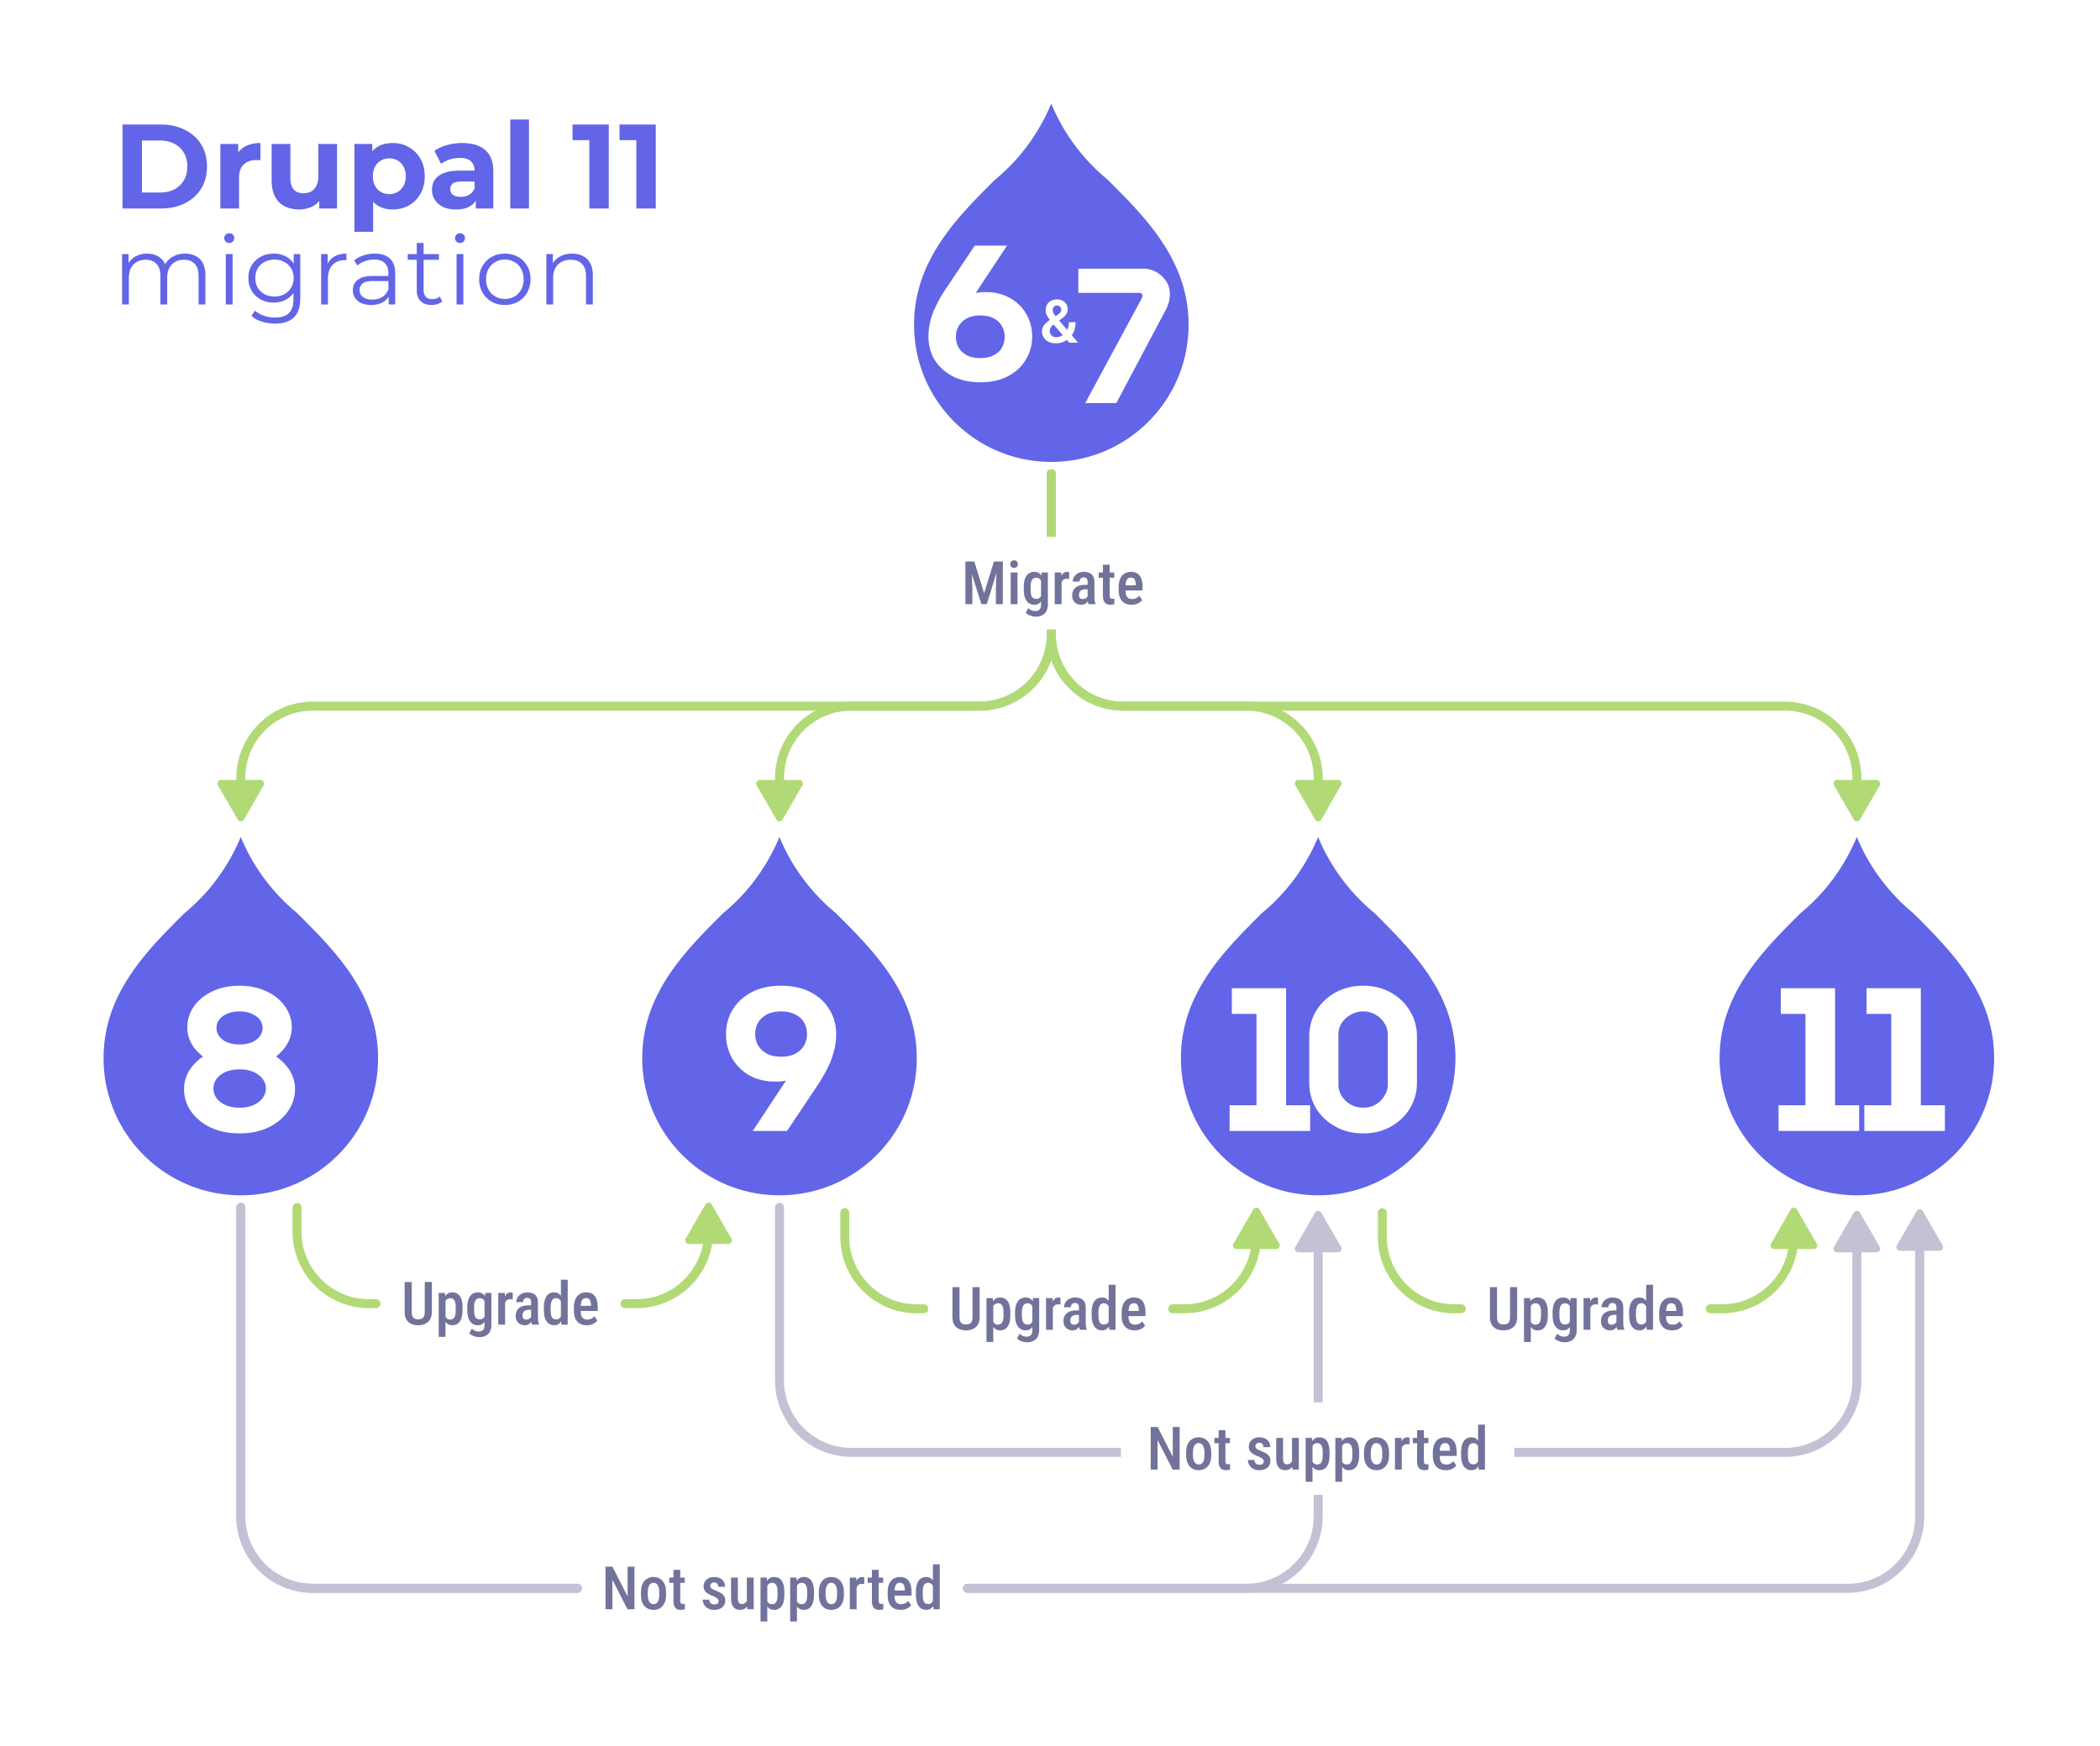
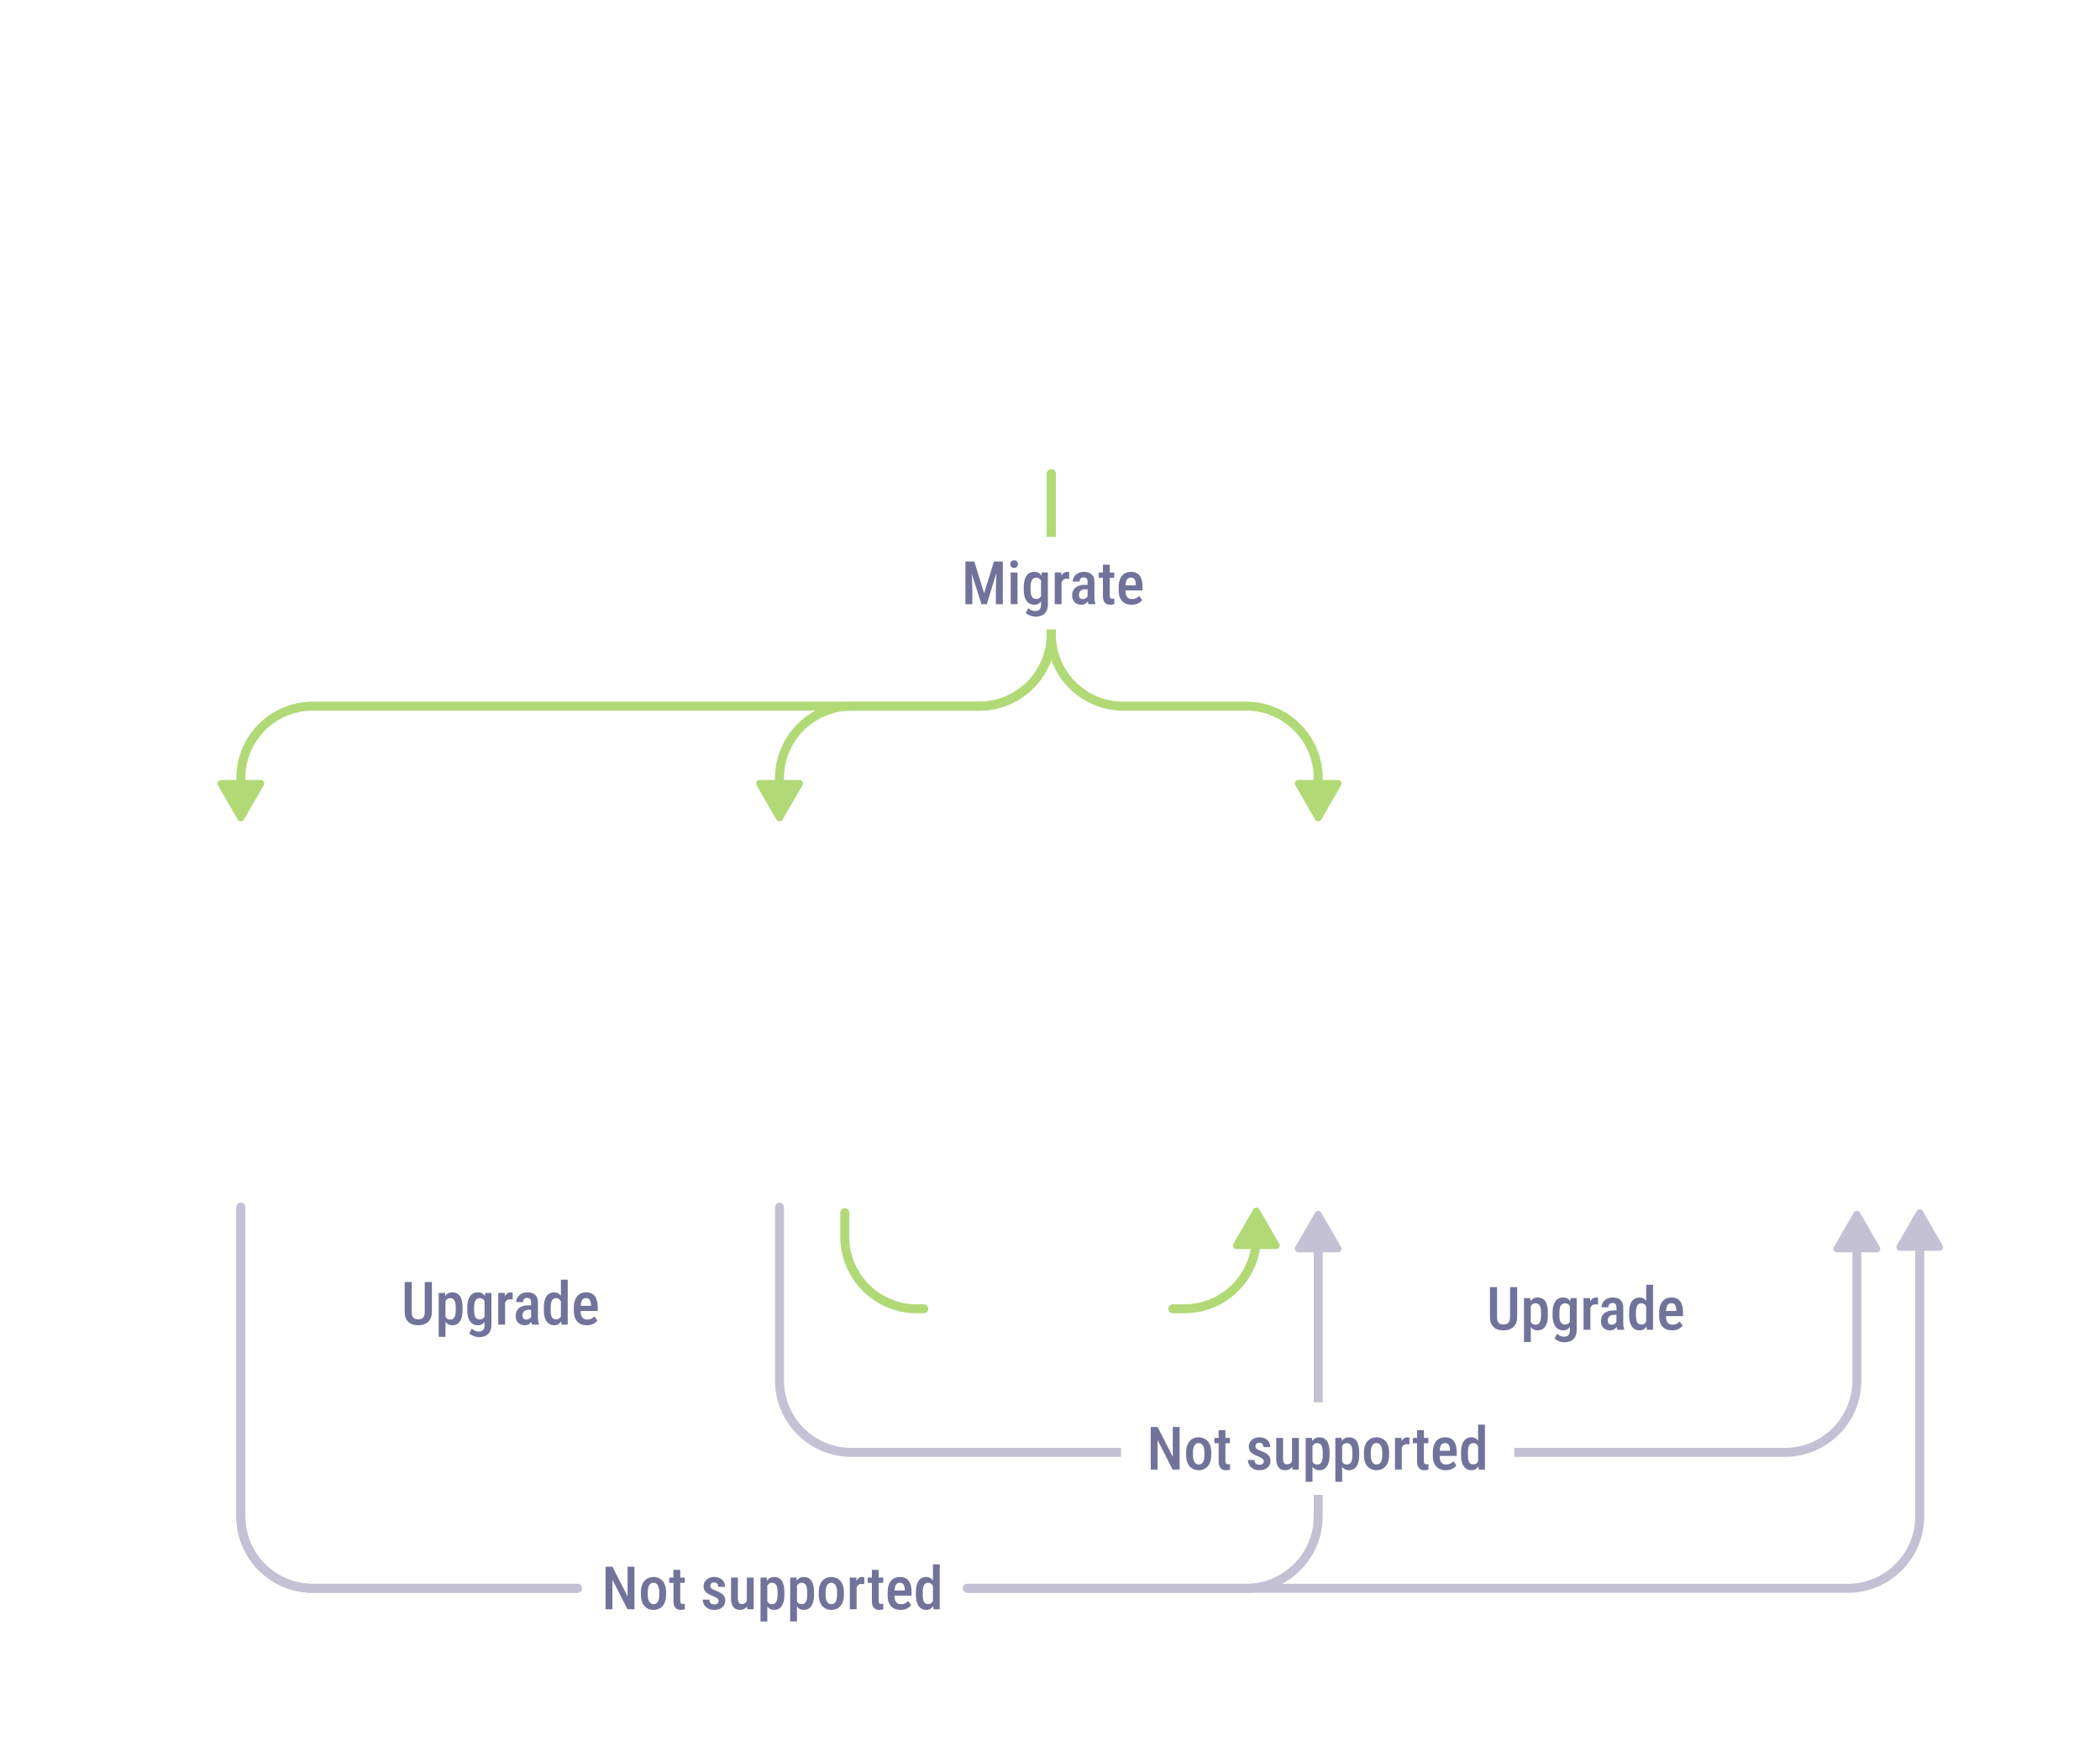
<svg xmlns="http://www.w3.org/2000/svg" width="700" height="582" fill="none" viewBox="0 0 700 582">
  <g filter="url(#filter0_d_8827_156630)">
    <rect width="672" height="554.015" x="14" y="14" fill="#fff" rx="13.679" />
-     <path fill="#6265E7" d="M350.589 34.946c4.099 9.753 10.518 18.294 18.682 25.017h-.008c12.622 12.592 26.924 26.86 26.925 48.272v.065c-.001 25.24-20.482 45.7-45.75 45.7-25.269 0-45.75-20.46-45.75-45.7v-.061c0-21.404 14.302-35.688 26.924-48.276l.108-.087c8.047-6.635 14.458-15.177 18.71-25.357l.159.427Zm8.849 62.7h20.416c.299 0 .534.085.705.255.17.17.255.385.255.64 0 .3-.106.662-.319 1.089l-18.752 34.752h10.368l16.703-31.489c.342-.725.619-1.493.832-2.303.214-.854.321-1.708.321-2.56 0-1.58-.405-2.987-1.216-4.225-.811-1.28-1.898-2.304-3.264-3.072-1.322-.768-2.816-1.152-4.48-1.152h-21.569v8.064Zm-44.064-1.487c-1.792 2.645-3.221 5.269-4.288 7.872-1.067 2.603-1.6 5.355-1.6 8.256 0 2.816.683 5.376 2.048 7.68 1.408 2.261 3.392 4.075 5.952 5.44 2.603 1.365 5.696 2.048 9.28 2.048 3.626 0 6.72-.683 9.28-2.048 2.56-1.365 4.522-3.2 5.888-5.504 1.408-2.304 2.112-4.843 2.112-7.616 0-2.859-.662-5.398-1.984-7.616-1.28-2.261-3.093-4.032-5.44-5.312-2.304-1.322-4.992-1.984-8.064-1.984-.555 0-1.11.022-1.664.064-.555.043-1.109.128-1.664.256l10.432-15.808H324.91l-9.536 14.272Zm11.392 9.024c1.792 0 3.285.32 4.48.96 1.237.64 2.155 1.515 2.752 2.624.597 1.067.896 2.24.896 3.52 0 1.28-.299 2.475-.896 3.584-.597 1.067-1.515 1.92-2.752 2.56-1.195.64-2.688.96-4.48.96-1.792 0-3.285-.32-4.48-.96-1.195-.64-2.112-1.493-2.752-2.56a7.446 7.446 0 0 1-.896-3.584c0-1.28.299-2.453.896-3.52.64-1.109 1.557-1.984 2.752-2.624 1.195-.64 2.688-.96 4.48-.96Zm25.587-5.355c-.769 0-1.439.15-2.012.449-.567.3-1.006.723-1.319 1.27-.312.546-.468 1.191-.468 1.933 0 .482.097.951.293 1.406.201.45.482.915.84 1.397.089.12.183.241.279.366-.492.354-.931.706-1.315 1.06a4.52 4.52 0 0 0-.966 1.211c-.228.429-.342.934-.342 1.513 0 .781.185 1.475.556 2.08.378.606.912 1.081 1.602 1.426.69.345 1.51.518 2.461.518.807 0 1.553-.124 2.236-.371a6.14 6.14 0 0 0 1.419-.751l.788.917h2.949l-2.104-2.47c.146-.19.278-.389.396-.597.305-.54.527-1.126.664-1.758a9.663 9.663 0 0 0 .205-2.021h-2.207c0 .742-.121 1.423-.362 2.041-.07.184-.15.36-.236.528l-2.658-3.118.951-.681c.377-.274.71-.564.996-.87.286-.312.511-.654.674-1.025.163-.378.244-.788.244-1.23 0-.58-.147-1.114-.439-1.602a3.218 3.218 0 0 0-1.241-1.172c-.527-.3-1.155-.45-1.884-.45Zm1.87 11.884c-.186.13-.379.245-.581.342a3.571 3.571 0 0 1-1.563.362c-.443 0-.827-.091-1.152-.274a1.99 1.99 0 0 1-.742-.752 2.247 2.247 0 0 1-.254-1.074c0-.176.022-.365.068-.566.052-.202.15-.42.293-.655.15-.24.371-.485.664-.732l.24-.173 3.027 3.522Zm-1.88-9.853c.442 0 .784.14 1.025.42.247.273.371.57.371.889 0 .358-.078.664-.234.918-.156.254-.44.517-.85.791l-.808.53-.09-.11a6.283 6.283 0 0 1-.625-.967 2.035 2.035 0 0 1-.225-.899c0-.286.052-.547.156-.781a1.36 1.36 0 0 1 .489-.576c.215-.143.478-.215.791-.215ZM80.425 279.464c4.1 9.753 10.52 18.295 18.682 25.018H99.1c12.622 12.592 26.925 26.859 26.925 48.272v.064c0 25.24-20.482 45.7-45.75 45.7-25.269 0-45.75-20.46-45.75-45.7v-.06c0-21.405 14.302-35.688 26.924-48.276l.108-.088c8.047-6.635 14.458-15.177 18.71-25.357l.159.427Zm-.58 49.181c-3.445 0-6.482.635-9.112 1.904-2.583 1.224-4.624 2.901-6.12 5.031-1.45 2.086-2.175 4.421-2.175 7.005 0 1.859.453 3.627 1.36 5.304.906 1.632 2.199 3.082 3.876 4.351a17.066 17.066 0 0 0-3.4 3.061 12.667 12.667 0 0 0-2.176 3.672 11.413 11.413 0 0 0-.748 4.08c0 2.72.77 5.213 2.311 7.479 1.587 2.222 3.763 4.013 6.528 5.373 2.811 1.314 6.03 1.972 9.657 1.972 3.626 0 6.822-.658 9.588-1.972 2.81-1.36 4.986-3.151 6.527-5.373 1.587-2.266 2.38-4.759 2.38-7.479 0-1.405-.249-2.766-.747-4.08a12.67 12.67 0 0 0-2.177-3.672 17.06 17.06 0 0 0-3.4-3.061c1.632-1.269 2.902-2.719 3.808-4.351.952-1.677 1.428-3.445 1.428-5.304 0-2.584-.747-4.919-2.243-7.005-1.45-2.13-3.491-3.807-6.12-5.031-2.584-1.269-5.6-1.904-9.044-1.904Zm0 27.88c2.584 0 4.692.612 6.324 1.836 1.632 1.224 2.448 2.743 2.448 4.556 0 1.179-.386 2.267-1.156 3.264-.725.952-1.745 1.722-3.06 2.311-1.314.544-2.833.817-4.555.817-1.723 0-3.242-.273-4.557-.817-1.314-.589-2.334-1.359-3.06-2.311-.725-.997-1.087-2.085-1.087-3.264 0-1.813.793-3.332 2.38-4.556 1.631-1.224 3.74-1.836 6.324-1.836Zm0-19.312c1.542 0 2.88.25 4.012.748 1.179.499 2.085 1.156 2.72 1.972.635.816.952 1.745.952 2.788 0 1.541-.703 2.855-2.108 3.943-1.405 1.043-3.264 1.565-5.575 1.565-2.312 0-4.171-.522-5.577-1.565-1.405-1.088-2.108-2.402-2.108-3.943a4.42 4.42 0 0 1 .952-2.788c.635-.816 1.52-1.473 2.653-1.972 1.178-.498 2.538-.748 4.08-.748ZM259.988 279.464c4.1 9.753 10.519 18.295 18.682 25.018h-.008c12.622 12.592 26.925 26.859 26.925 48.272v.064c0 25.24-20.482 45.7-45.75 45.7s-45.751-20.46-45.751-45.7v-.06c0-21.405 14.303-35.688 26.925-48.276l.108-.088c8.048-6.635 14.458-15.177 18.709-25.357l.16.427Zm.383 49.182c-3.808 0-7.095.725-9.86 2.176-2.72 1.45-4.828 3.4-6.324 5.848-1.451 2.403-2.176 5.1-2.176 8.092 0 2.992.68 5.689 2.04 8.092 1.405 2.402 3.332 4.306 5.78 5.712 2.493 1.36 5.372 2.04 8.636 2.04.634 0 1.223-.023 1.767-.069.59-.045 1.18-.135 1.769-.271l-11.084 16.796h11.424l10.132-15.164a52.06 52.06 0 0 0 3.264-5.576 27.867 27.867 0 0 0 2.176-5.644c.544-1.904.815-3.876.815-5.916 0-2.992-.748-5.712-2.244-8.16-1.45-2.448-3.536-4.375-6.256-5.78-2.719-1.451-6.006-2.176-9.859-2.176Zm0 8.568c1.904 0 3.491.34 4.76 1.02 1.314.68 2.289 1.586 2.924 2.719.634 1.134.952 2.404.952 3.809 0 1.36-.318 2.607-.952 3.74-.635 1.133-1.61 2.062-2.924 2.787-1.269.68-2.856 1.021-4.76 1.021s-3.491-.341-4.761-1.021c-1.269-.725-2.244-1.654-2.923-2.787-.635-1.133-.953-2.38-.953-3.74 0-1.405.318-2.675.953-3.809.679-1.133 1.654-2.039 2.923-2.719 1.27-.68 2.857-1.02 4.761-1.02ZM439.546 279.464c4.1 9.753 10.519 18.295 18.683 25.018h-.009c12.622 12.592 26.926 26.859 26.926 48.272v.064c0 25.24-20.483 45.7-45.751 45.7-25.269 0-45.75-20.46-45.75-45.7v-.06c0-21.405 14.302-35.688 26.924-48.276l.108-.088c8.047-6.635 14.458-15.177 18.71-25.357l.159.427Zm14.891 49.181c-3.446 0-6.529.748-9.249 2.244-2.719 1.496-4.873 3.536-6.459 6.12-1.542 2.539-2.312 5.394-2.312 8.567v15.369c0 3.173.77 6.051 2.312 8.635 1.586 2.539 3.74 4.557 6.459 6.053 2.72 1.496 5.803 2.244 9.249 2.244 3.4 0 6.437-.748 9.112-2.244 2.72-1.496 4.85-3.514 6.391-6.053 1.587-2.584 2.38-5.462 2.38-8.635v-15.369c0-3.173-.793-6.028-2.38-8.567-1.541-2.584-3.671-4.624-6.391-6.12-2.675-1.496-5.712-2.244-9.112-2.244Zm-43.824.816v8.568h8.228v30.463h-8.976v8.569h26.86v-8.569h-8.024v-39.031h-18.088Zm43.824 7.752c1.496 0 2.856.363 4.08 1.088a7.842 7.842 0 0 1 2.923 2.788c.771 1.133 1.157 2.425 1.157 3.876v16.592a6.939 6.939 0 0 1-1.157 3.876 8.406 8.406 0 0 1-2.923 2.855c-1.224.68-2.584 1.021-4.08 1.021s-2.879-.341-4.148-1.021c-1.269-.725-2.29-1.676-3.06-2.855a7.25 7.25 0 0 1-1.088-3.876v-16.592c0-1.45.362-2.743 1.088-3.876a8.235 8.235 0 0 1 3.06-2.788 8.22 8.22 0 0 1 4.148-1.088ZM619.109 279.464c4.1 9.753 10.519 18.295 18.682 25.018h-.008c12.622 12.592 26.925 26.859 26.925 48.272v.064c0 25.24-20.482 45.7-45.75 45.7s-45.751-20.46-45.751-45.7v-.06c0-21.405 14.303-35.688 26.925-48.276l.108-.088c8.048-6.635 14.458-15.177 18.709-25.357l.16.427Zm-25.511 49.997v8.568h8.227v30.463h-8.975v8.569h26.859v-8.569h-8.023v-39.031h-18.088Zm28.591 0v8.568h8.228v30.463h-8.976v8.569h26.86v-8.569h-8.024v-39.031h-18.088Z" />
    <path fill="#B1DA77" d="M253.176 260.037c-.829 0-1.415 1.015-1 1.732l6.66 11.536c.414.718 1.586.718 2 0l6.66-11.536c.414-.717-.171-1.732-1-1.732h-13.32ZM351.937 158a1.5 1.5 0 1 0-3 0h3Zm-92.101 103.537h1.5v-2.102h-3v2.102h1.5Zm24-26.102v1.5h42.601v-3h-42.601v1.5Zm66.601-24h1.5V158h-3v53.435h1.5Zm-24 24v1.5c14.083 0 25.5-11.416 25.5-25.5h-3c0 12.427-10.074 22.5-22.5 22.5v1.5Zm-66.601 24h1.5c0-12.426 10.074-22.5 22.5-22.5v-3c-14.083 0-25.5 11.417-25.5 25.5h1.5Z" />
    <path fill="#B1DA77" d="M73.613 260.037c-.828 0-1.414 1.015-1 1.732l6.66 11.536c.415.718 1.586.718 2 0l6.66-11.536c.415-.717-.17-1.732-1-1.732h-13.32ZM351.937 158a1.5 1.5 0 1 0-3 0h3ZM80.273 261.537h1.5v-2.102h-3v2.102h1.5Zm24-26.102v1.5h222.164v-3H104.273v1.5Zm246.164-24h1.5V158h-3v53.435h1.5Zm-24 24v1.5c14.083 0 25.5-11.416 25.5-25.5h-3c0 12.427-10.074 22.5-22.5 22.5v1.5Zm-246.164 24h1.5c0-12.426 10.074-22.5 22.5-22.5v-3c-14.083 0-25.5 11.417-25.5 25.5h1.5Z" />
    <path fill="#B1DA77" d="M432.735 260.037c-.829 0-1.414 1.015-1 1.732l6.66 11.536c.414.718 1.586.718 2 0l6.66-11.536c.414-.717-.171-1.732-1-1.732h-13.32ZM351.938 158a1.5 1.5 0 1 0-3 0h3Zm87.457 103.537h1.5v-2.102h-3v2.102h1.5Zm-24-26.102v-1.5h-40.957v3h40.957v-1.5Zm-64.957-24h1.5V158h-3v53.435h1.5Zm24 24v-1.5c-12.427 0-22.5-10.073-22.5-22.5h-3c0 14.084 11.416 25.5 25.5 25.5v-1.5Zm64.957 24h1.5c0-14.083-11.417-25.5-25.5-25.5v3c12.426 0 22.5 10.074 22.5 22.5h1.5Z" />
-     <path fill="#B1DA77" d="M612.297 260.037c-.828 0-1.414 1.015-1 1.732l6.661 11.536c.414.718 1.585.718 2 0l6.66-11.536c.414-.717-.172-1.732-1-1.732h-13.321ZM351.938 158a1.5 1.5 0 1 0-3 0h3Zm267.02 103.537h1.5v-2.102h-3v2.102h1.5Zm-24-26.102v-1.5h-220.52v3h220.52v-1.5Zm-244.52-24h1.5V158h-3v53.435h1.5Zm24 24v-1.5c-12.427 0-22.5-10.073-22.5-22.5h-3c0 14.084 11.416 25.5 25.5 25.5v-1.5Zm244.52 24h1.5c0-14.083-11.417-25.5-25.5-25.5v3c12.426 0 22.5 10.074 22.5 22.5h1.5ZM242.847 414.731c.829 0 1.415-1.014 1-1.732l-6.66-11.536c-.414-.717-1.586-.717-2 0l-6.66 11.536c-.414.718.171 1.732 1 1.732h13.32Zm-34.52 18.41a1.5 1.5 0 1 0 0 3v-3Zm-83 3a1.5 1.5 0 1 0 0-3v3Zm-24.819-33.537a1.5 1.5 0 0 0-3 0h3Zm111.679 32.037v-1.5h-3.86v3h3.86v-1.5Zm-86.86 0v-1.5h-2.319v3h2.319v-1.5Zm-26.32-24h1.501v-8.037h-3v8.037h1.5Zm24.001 24v-1.5c-12.427 0-22.5-10.073-22.5-22.5h-3c0 14.084 11.417 25.5 25.5 25.5v-1.5Zm113.179-24h-1.5c0 12.427-10.073 22.5-22.5 22.5v3c14.083 0 25.5-11.416 25.5-25.5h-1.5Z" />
    <path fill="#72739B" d="M141.584 427.423h2.373v9.873c0 1.087-.205 1.963-.615 2.627a3.59 3.59 0 0 1-1.641 1.455c-.683.306-1.445.459-2.285.459-.872 0-1.65-.153-2.334-.459a3.481 3.481 0 0 1-1.611-1.455c-.391-.664-.586-1.54-.586-2.627v-9.873h2.363v9.873c0 .677.085 1.201.254 1.572.176.371.423.628.742.771.326.144.716.215 1.172.215.456 0 .843-.071 1.162-.215.326-.143.573-.4.742-.771.176-.371.264-.895.264-1.572v-9.873Zm6.914 5.683v12.598h-2.266v-14.629h2.08l.186 2.031Zm5.684 2.832v.84c0 .827-.075 1.556-.225 2.188-.15.631-.371 1.162-.664 1.591a2.8 2.8 0 0 1-1.064.957c-.424.215-.918.323-1.485.323-.534 0-.999-.118-1.396-.352a2.97 2.97 0 0 1-.987-.986 5.7 5.7 0 0 1-.644-1.504 12.483 12.483 0 0 1-.342-1.914v-1.289c.072-.729.182-1.393.332-1.992a5.703 5.703 0 0 1 .635-1.563c.273-.436.605-.771.996-1.006.391-.234.856-.351 1.396-.351.567 0 1.065.101 1.495.302.429.202.787.511 1.074.928.293.417.511.944.654 1.582.15.632.225 1.38.225 2.246Zm-2.276.84v-.84c0-.54-.036-1.006-.107-1.396-.065-.397-.176-.723-.332-.977a1.455 1.455 0 0 0-.576-.566c-.228-.124-.511-.186-.85-.186a1.63 1.63 0 0 0-.791.186c-.228.123-.42.296-.576.517-.156.215-.28.472-.371.772-.091.293-.15.612-.176.957v2.392c.059.417.156.801.293 1.153.137.345.335.622.596.83.267.208.615.312 1.045.312.332 0 .615-.065.849-.195.235-.13.423-.325.567-.586a2.93 2.93 0 0 0 .322-.976c.071-.398.107-.863.107-1.397Zm9.834-5.703h2.061v10.605c0 .951-.176 1.729-.528 2.334a3.199 3.199 0 0 1-1.445 1.358c-.618.293-1.335.439-2.148.439-.3 0-.655-.049-1.065-.146a5.908 5.908 0 0 1-1.201-.43 3.231 3.231 0 0 1-.976-.703l.83-1.582c.306.312.667.553 1.084.723.416.175.817.263 1.201.263.416 0 .768-.071 1.054-.215.293-.136.518-.367.674-.693.157-.319.235-.752.235-1.299v-8.261l.224-2.393Zm-5.976 5.713v-.83c0-.866.081-1.615.244-2.246.163-.638.397-1.169.703-1.592a2.82 2.82 0 0 1 1.123-.938 3.55 3.55 0 0 1 1.484-.302c.567 0 1.045.12 1.436.361.397.234.719.57.967 1.006.254.436.452.957.595 1.562.144.599.248 1.27.313 2.012v1.152a12.209 12.209 0 0 1-.332 1.973 5.582 5.582 0 0 1-.635 1.533c-.26.43-.586.765-.976 1.006-.385.234-.847.352-1.387.352a3.267 3.267 0 0 1-1.465-.323 3.064 3.064 0 0 1-1.123-.957c-.306-.423-.54-.947-.703-1.572-.163-.631-.244-1.364-.244-2.197Zm2.275-.83v.83c0 .54.036 1.006.107 1.396.079.391.193.713.342.967.15.248.345.433.586.557.241.117.528.176.86.176.436 0 .787-.105 1.054-.313.274-.208.482-.488.625-.84.15-.358.254-.755.313-1.191v-2.276a4.302 4.302 0 0 0-.196-.957 2.582 2.582 0 0 0-.38-.781 1.66 1.66 0 0 0-.586-.517 1.6 1.6 0 0 0-.811-.196c-.325 0-.612.065-.859.196-.241.123-.44.315-.596.576-.156.254-.273.579-.352.976a7.924 7.924 0 0 0-.107 1.397Zm10.322-2.842v8.525h-2.275v-10.566h2.168l.107 2.041Zm2.549-2.109-.01 2.246a2.105 2.105 0 0 0-.42-.059 4.735 4.735 0 0 0-.429-.019c-.313 0-.583.055-.811.166-.228.11-.42.27-.576.478-.156.208-.28.459-.371.752a4.388 4.388 0 0 0-.156.996l-.489.02c0-.664.053-1.28.157-1.846.104-.573.26-1.071.468-1.494.215-.43.482-.765.801-1.006.319-.241.69-.361 1.114-.361.117 0 .25.013.4.039.15.026.257.055.322.088Zm6.133 8.486v-5.264c0-.364-.052-.657-.156-.879a.93.93 0 0 0-.44-.478c-.189-.104-.426-.156-.713-.156-.299 0-.553.061-.761.185a1.194 1.194 0 0 0-.459.508 1.597 1.597 0 0 0-.157.723h-2.275c0-.424.085-.83.254-1.221.176-.391.426-.739.752-1.045a3.53 3.53 0 0 1 1.182-.723 4.323 4.323 0 0 1 1.542-.263c.678 0 1.28.114 1.807.341.527.222.941.583 1.24 1.084.306.495.459 1.146.459 1.954v4.931c0 .488.03.925.088 1.309.065.377.153.706.264.986v.156h-2.315a3.982 3.982 0 0 1-.234-.976 9.022 9.022 0 0 1-.078-1.172Zm.303-4.287.009 1.474h-1.093a2.65 2.65 0 0 0-.879.137 1.827 1.827 0 0 0-.664.371 1.598 1.598 0 0 0-.41.576 1.993 1.993 0 0 0-.137.752c0 .332.045.603.137.811.097.208.237.364.42.469.188.097.416.146.683.146a1.808 1.808 0 0 0 1.572-.82c.15-.228.209-.436.176-.625l.518.947c-.052.247-.15.508-.293.781a3.587 3.587 0 0 1-.537.782 2.671 2.671 0 0 1-.801.605 2.48 2.48 0 0 1-1.084.225c-.593 0-1.12-.124-1.582-.371a2.74 2.74 0 0 1-1.094-1.065c-.26-.469-.391-1.029-.391-1.68 0-.527.088-1.005.264-1.435.176-.43.436-.798.781-1.104.345-.312.778-.553 1.299-.722.528-.17 1.143-.254 1.846-.254h1.26Zm9.619 4.228v-12.793h2.275v15l-2.06.01-.215-2.217Zm-5.674-2.646v-.83c0-.866.078-1.615.234-2.246.157-.638.385-1.169.684-1.592a2.862 2.862 0 0 1 1.103-.938c.43-.201.915-.302 1.456-.302.527 0 .983.12 1.367.361.384.234.709.57.976 1.006.267.436.479.957.635 1.562.163.599.274 1.27.332 2.012v1.152a12.744 12.744 0 0 1-.342 1.973 5.613 5.613 0 0 1-.634 1.533c-.267.43-.596.765-.987 1.006-.384.234-.836.352-1.357.352a3.203 3.203 0 0 1-1.455-.323 3.038 3.038 0 0 1-1.094-.957c-.299-.423-.527-.947-.684-1.572-.156-.631-.234-1.364-.234-2.197Zm2.275-.83v.83c0 .54.033 1.006.098 1.396.065.391.169.713.313.967.143.248.332.433.566.557.234.117.518.176.85.176.416 0 .755-.105 1.015-.313.267-.208.472-.488.615-.84.15-.358.254-.755.313-1.191v-2.276a4.36 4.36 0 0 0-.195-.957 2.928 2.928 0 0 0-.381-.781 1.681 1.681 0 0 0-.576-.517 1.509 1.509 0 0 0-.782-.196c-.332 0-.615.065-.849.196a1.376 1.376 0 0 0-.567.576c-.143.254-.25.579-.322.976a8.64 8.64 0 0 0-.098 1.397Zm12.051 5.879c-.683 0-1.292-.101-1.826-.303a3.574 3.574 0 0 1-1.357-.918 4.117 4.117 0 0 1-.85-1.504c-.195-.599-.293-1.292-.293-2.08v-1.016c0-.892.101-1.66.303-2.304.208-.651.495-1.185.859-1.602a3.404 3.404 0 0 1 1.289-.928 4.341 4.341 0 0 1 1.631-.302c.664 0 1.24.107 1.729.322a2.91 2.91 0 0 1 1.201.967c.319.429.553.96.703 1.591.156.632.234 1.358.234 2.178v1.143h-6.855v-1.719h4.609v-.244a4.734 4.734 0 0 0-.176-1.24c-.104-.352-.273-.619-.507-.801-.228-.189-.544-.283-.948-.283-.293 0-.553.055-.781.166a1.34 1.34 0 0 0-.566.537c-.144.247-.254.579-.332.996-.079.41-.118.918-.118 1.523v1.016c0 .527.046.973.137 1.338.098.364.241.664.43.898.189.228.416.397.683.508.274.104.59.156.948.156.527 0 .979-.097 1.357-.293a3.43 3.43 0 0 0 .996-.781l1.006 1.397a4 4 0 0 1-.762.752c-.319.24-.706.439-1.162.595-.449.157-.976.235-1.582.235Z" />
    <path fill="#C4C1D5" d="M446.055 417.518c.828 0 1.414-1.015 1-1.732l-6.66-11.536c-.415-.718-1.586-.718-2 0l-6.661 11.536c-.414.717.172 1.732 1 1.732h13.321ZM322.48 528.042a1.5 1.5 0 0 0 0 3v-3Zm-130 3a1.5 1.5 0 1 0 0-3v3ZM81.773 402.518a1.5 1.5 0 1 0-3 0h3Zm357.622 13.5h-1.5v89.524h3v-89.524h-1.5Zm-24 113.524v-1.5H322.48v3h92.915v-1.5Zm-222.915 0v-1.5h-88.207v3h88.207v-1.5Zm-112.207-24h1.5V402.518h-3v103.024h1.5Zm24 24v-1.5c-12.426 0-22.5-10.073-22.5-22.5h-3c0 14.083 11.417 25.5 25.5 25.5v-1.5Zm335.122-24h-1.5c0 12.427-10.074 22.5-22.5 22.5v3c14.083 0 25.5-11.417 25.5-25.5h-1.5Z" />
    <path fill="#72739B" d="M211.484 522.323v14.219h-2.324l-5.019-9.844v9.844h-2.295v-14.219h2.295l5.058 9.913v-9.913h2.285Zm2.168 9.366v-.85c0-.82.101-1.546.303-2.178.202-.631.488-1.158.859-1.582a3.64 3.64 0 0 1 1.329-.966 4.142 4.142 0 0 1 1.679-.332c.625 0 1.192.11 1.699.332.515.214.958.537 1.329.966.377.424.667.951.869 1.582.202.632.302 1.358.302 2.178v.85c0 .82-.1 1.546-.302 2.177-.202.632-.492 1.163-.869 1.592a3.604 3.604 0 0 1-1.319.957 4.292 4.292 0 0 1-1.689.323 4.343 4.343 0 0 1-1.69-.323 3.703 3.703 0 0 1-1.328-.957c-.377-.429-.667-.96-.869-1.592-.202-.631-.303-1.357-.303-2.177Zm2.276-.85v.85c0 .527.045.989.136 1.386.092.391.222.717.391.977s.371.456.606.586c.234.13.494.195.781.195.319 0 .596-.065.83-.195.241-.13.439-.326.596-.586.162-.26.283-.586.361-.977.078-.397.117-.859.117-1.386v-.85c0-.521-.045-.976-.137-1.367-.091-.397-.221-.726-.39-.986a1.687 1.687 0 0 0-.615-.596 1.586 1.586 0 0 0-.782-.195c-.28 0-.537.065-.771.195a1.73 1.73 0 0 0-.596.596c-.169.26-.299.589-.391.986a6.076 6.076 0 0 0-.136 1.367Zm12.324-4.863v1.758h-5.186v-1.758h5.186Zm-3.77-2.588h2.266v10.205c0 .326.036.573.107.742.072.169.173.283.303.342.13.059.283.088.459.088.13 0 .257-.01.381-.029.13-.026.225-.049.283-.069v1.836a3.665 3.665 0 0 1-1.386.235c-.463 0-.876-.095-1.241-.284-.364-.195-.651-.511-.859-.947-.208-.443-.313-1.029-.313-1.758v-10.361Zm15.039 10.371a.936.936 0 0 0-.195-.586c-.124-.176-.325-.348-.605-.517a8.6 8.6 0 0 0-1.123-.547 14.432 14.432 0 0 1-1.299-.606 4.562 4.562 0 0 1-.957-.664 2.537 2.537 0 0 1-.596-.849 2.81 2.81 0 0 1-.205-1.114 2.882 2.882 0 0 1 .947-2.187 3.172 3.172 0 0 1 1.104-.664 4.077 4.077 0 0 1 1.455-.244c.762 0 1.413.139 1.953.419.547.274.964.658 1.25 1.153.293.488.439 1.051.439 1.689h-2.275c0-.267-.049-.508-.146-.722a1.182 1.182 0 0 0-.45-.528c-.201-.136-.459-.205-.771-.205-.287 0-.527.055-.723.166a1.045 1.045 0 0 0-.429.43 1.265 1.265 0 0 0-.137.596c0 .162.029.306.088.429.058.124.156.244.293.362.136.11.319.224.547.341.234.118.53.251.888.401.71.273 1.299.556 1.768.849.469.293.82.635 1.054 1.026.235.39.352.875.352 1.455 0 .469-.088.892-.264 1.269a2.696 2.696 0 0 1-.742.977 3.395 3.395 0 0 1-1.162.635 4.94 4.94 0 0 1-1.504.215c-.827 0-1.527-.163-2.099-.489-.567-.332-.997-.758-1.289-1.279a3.317 3.317 0 0 1-.44-1.65h2.197c.02.416.108.742.264.976.163.235.368.397.615.488.248.085.505.127.772.127.319 0 .582-.042.791-.127a.98.98 0 0 0 .468-.4c.111-.176.166-.384.166-.625Zm9.424.293v-8.076h2.276v10.566h-2.139l-.137-2.49Zm.323-2.207.722-.02c0 .71-.065 1.364-.195 1.963a4.94 4.94 0 0 1-.606 1.563 2.911 2.911 0 0 1-1.044 1.025c-.424.241-.935.362-1.534.362-.429 0-.823-.075-1.181-.225a2.408 2.408 0 0 1-.928-.693c-.26-.313-.462-.72-.606-1.221-.143-.501-.214-1.1-.214-1.797v-6.826h2.275v6.846c0 .377.033.693.098.947.065.247.156.449.273.605.117.15.248.257.391.323.149.058.309.087.478.087.515 0 .921-.127 1.221-.38.306-.261.524-.612.654-1.055.13-.443.196-.944.196-1.504Zm6.503-3.838v12.598h-2.265v-14.629h2.08l.185 2.031Zm5.684 2.832v.84c0 .827-.075 1.556-.225 2.187-.149.632-.371 1.163-.664 1.592a2.817 2.817 0 0 1-1.064.957c-.423.215-.918.323-1.484.323-.534 0-1-.118-1.397-.352a2.968 2.968 0 0 1-.986-.986 5.715 5.715 0 0 1-.645-1.504 12.483 12.483 0 0 1-.342-1.914v-1.289c.072-.73.183-1.394.332-1.993.157-.605.368-1.126.635-1.562.274-.436.606-.772.996-1.006.391-.234.856-.351 1.397-.351.566 0 1.064.1 1.494.302.43.202.788.511 1.074.928.293.417.511.944.654 1.582.15.632.225 1.38.225 2.246Zm-2.275.84v-.84c0-.54-.036-1.006-.108-1.396-.065-.398-.176-.723-.332-.977a1.455 1.455 0 0 0-.576-.566c-.228-.124-.511-.186-.85-.186a1.63 1.63 0 0 0-.791.186 1.69 1.69 0 0 0-.576.517c-.156.215-.28.472-.371.772-.091.293-.15.612-.176.957v2.392c.059.417.157.801.293 1.153.137.345.336.621.596.83.267.208.615.312 1.045.312.332 0 .615-.065.85-.195.234-.13.423-.326.566-.586.15-.26.257-.586.322-.977.072-.397.108-.862.108-1.396Zm6.474-3.672v12.598h-2.265v-14.629h2.08l.185 2.031Zm5.684 2.832v.84c0 .827-.075 1.556-.225 2.187-.149.632-.371 1.163-.664 1.592a2.817 2.817 0 0 1-1.064.957c-.423.215-.918.323-1.485.323-.533 0-.999-.118-1.396-.352a2.968 2.968 0 0 1-.986-.986 5.715 5.715 0 0 1-.645-1.504 12.483 12.483 0 0 1-.342-1.914v-1.289c.072-.73.183-1.394.332-1.993.157-.605.368-1.126.635-1.562.273-.436.606-.772.996-1.006.391-.234.856-.351 1.397-.351.566 0 1.064.1 1.494.302.429.202.788.511 1.074.928.293.417.511.944.654 1.582.15.632.225 1.38.225 2.246Zm-2.276.84v-.84c0-.54-.035-1.006-.107-1.396-.065-.398-.176-.723-.332-.977a1.455 1.455 0 0 0-.576-.566c-.228-.124-.511-.186-.85-.186a1.63 1.63 0 0 0-.791.186c-.228.123-.42.296-.576.517-.156.215-.28.472-.371.772-.091.293-.15.612-.176.957v2.392c.059.417.156.801.293 1.153.137.345.335.621.596.83.267.208.615.312 1.045.312.332 0 .615-.065.849-.195.235-.13.424-.326.567-.586.15-.26.257-.586.322-.977a7.92 7.92 0 0 0 .107-1.396Zm3.868.01v-.85c0-.82.101-1.546.302-2.178.202-.631.489-1.158.86-1.582a3.63 3.63 0 0 1 1.328-.966 4.15 4.15 0 0 1 1.68-.332c.625 0 1.191.11 1.699.332.514.214.957.537 1.328.966.378.424.667.951.869 1.582.202.632.303 1.358.303 2.178v.85c0 .82-.101 1.546-.303 2.177-.202.632-.491 1.163-.869 1.592a3.61 3.61 0 0 1-1.318.957 4.293 4.293 0 0 1-1.69.323 4.334 4.334 0 0 1-1.689-.323 3.686 3.686 0 0 1-1.328-.957c-.378-.429-.668-.96-.87-1.592-.201-.631-.302-1.357-.302-2.177Zm2.275-.85v.85c0 .527.046.989.137 1.386.091.391.221.717.39.977.17.26.372.456.606.586.234.13.495.195.781.195.319 0 .596-.065.83-.195.241-.13.44-.326.596-.586.163-.26.283-.586.361-.977.078-.397.117-.859.117-1.386v-.85c0-.521-.045-.976-.136-1.367a3.057 3.057 0 0 0-.391-.986 1.672 1.672 0 0 0-.615-.596 1.585 1.585 0 0 0-.781-.195c-.28 0-.538.065-.772.195a1.74 1.74 0 0 0-.596.596c-.169.26-.299.589-.39.986a6.072 6.072 0 0 0-.137 1.367Zm10.332-2.822v8.525h-2.275v-10.566h2.168l.107 2.041Zm2.549-2.11-.01 2.247a2.035 2.035 0 0 0-.42-.059 4.737 4.737 0 0 0-.429-.02c-.313 0-.583.056-.811.166-.228.111-.42.271-.576.479-.156.208-.28.459-.371.752a4.442 4.442 0 0 0-.157.996l-.488.02c0-.665.052-1.28.156-1.846a5.718 5.718 0 0 1 .469-1.494c.215-.43.482-.765.801-1.006.319-.241.69-.361 1.113-.361.117 0 .251.013.401.039.149.026.257.055.322.087Zm6.318.069v1.758h-5.185v-1.758h5.185Zm-3.769-2.588h2.265v10.205c0 .326.036.573.108.742.071.169.172.283.303.342.13.059.283.088.459.088.13 0 .257-.01.38-.029.131-.026.225-.049.284-.069v1.836c-.17.065-.365.121-.586.166a4.008 4.008 0 0 1-.801.069c-.462 0-.876-.095-1.24-.284-.365-.195-.651-.511-.86-.947-.208-.443-.312-1.029-.312-1.758v-10.361Zm9.58 13.35c-.684 0-1.292-.101-1.826-.303a3.6 3.6 0 0 1-1.358-.918 4.138 4.138 0 0 1-.849-1.504c-.196-.599-.293-1.292-.293-2.08v-1.016c0-.892.101-1.66.302-2.304.209-.651.495-1.185.86-1.602a3.397 3.397 0 0 1 1.289-.928 4.322 4.322 0 0 1 1.631-.302c.664 0 1.24.107 1.728.322.489.215.889.537 1.201.967.319.429.554.96.704 1.591.156.632.234 1.358.234 2.178v1.143h-6.856v-1.719h4.61v-.244a4.776 4.776 0 0 0-.176-1.24c-.104-.352-.273-.619-.508-.801-.228-.189-.543-.283-.947-.283-.293 0-.553.055-.781.166-.228.11-.417.289-.567.537-.143.247-.254.579-.332.996-.078.41-.117.918-.117 1.523v1.016c0 .527.046.973.137 1.338.097.364.241.664.429.898.189.228.417.397.684.508.274.104.589.156.947.156.528 0 .98-.097 1.358-.293.384-.202.716-.462.996-.781l1.006 1.397a3.997 3.997 0 0 1-.762.751c-.319.241-.706.44-1.162.596-.449.156-.977.235-1.582.235Zm10.762-2.403v-12.793h2.275v15l-2.061.01-.214-2.217Zm-5.674-2.646v-.83c0-.866.078-1.615.234-2.246.156-.638.384-1.169.684-1.592a2.862 2.862 0 0 1 1.103-.938c.43-.202.915-.302 1.455-.302.528 0 .983.12 1.367.361.385.234.71.57.977 1.006.267.436.479.957.635 1.562.163.599.273 1.27.332 2.012v1.152a13.009 13.009 0 0 1-.342 1.973 5.596 5.596 0 0 1-.635 1.533c-.267.43-.595.765-.986 1.006-.384.234-.837.352-1.357.352a3.21 3.21 0 0 1-1.456-.323 3.054 3.054 0 0 1-1.093-.957c-.3-.423-.528-.947-.684-1.572-.156-.632-.234-1.364-.234-2.197Zm2.275-.83v.83c0 .54.033 1.006.098 1.396.065.391.169.713.312.967.144.247.332.433.567.557.234.117.517.175.849.175.417 0 .756-.104 1.016-.312.267-.208.472-.488.615-.84.15-.358.254-.755.313-1.191v-2.276a4.302 4.302 0 0 0-.196-.957 2.869 2.869 0 0 0-.381-.781 1.686 1.686 0 0 0-.576-.518 1.512 1.512 0 0 0-.781-.195c-.332 0-.615.065-.85.195a1.382 1.382 0 0 0-.566.577c-.143.254-.251.579-.322.976a8.64 8.64 0 0 0-.098 1.397Z" />
    <path fill="#C4C1D5" d="M646.569 417.006c.828 0 1.414-1.015 1-1.732l-6.66-11.536c-.415-.718-1.586-.718-2 0l-6.661 11.536c-.414.717.172 1.732 1 1.732h13.321ZM322.48 528.042a1.5 1.5 0 0 0 0 3v-3Zm-130 3a1.5 1.5 0 0 0 0-3v3ZM81.773 402.518a1.5 1.5 0 1 0-3 0h3Zm558.136 12.988h-1.5v90.036h3v-90.036h-1.5Zm-24 114.036v-1.5H322.48v3h293.429v-1.5Zm-423.429 0v-1.5h-88.207v3h88.207v-1.5Zm-112.207-24h1.5V402.518h-3v103.024h1.5Zm24 24v-1.5c-12.426 0-22.5-10.074-22.5-22.5h-3c0 14.083 11.417 25.5 25.5 25.5v-1.5Zm535.636-24h-1.5c0 12.426-10.074 22.5-22.5 22.5v3c14.083 0 25.5-11.417 25.5-25.5h-1.5ZM625.617 417.518c.829 0 1.414-1.015 1-1.732l-6.66-11.536c-.414-.718-1.586-.718-2 0l-6.66 11.536c-.414.717.171 1.732 1 1.732h13.32Zm-364.281-15a1.5 1.5 0 1 0-3 0h3Zm357.621 13.5h-1.5v44.211h3v-44.211h-1.5Zm-24 68.211v-1.5H283.836v3h311.121v-1.5Zm-335.121-24h1.5v-57.711h-3v57.711h1.5Zm24 24v-1.5c-12.426 0-22.5-10.073-22.5-22.5h-3c0 14.083 11.417 25.5 25.5 25.5v-1.5Zm335.121-24h-1.5c0 12.427-10.074 22.5-22.5 22.5v3c14.083 0 25.5-11.417 25.5-25.5h-1.5Z" />
    <path fill="#B1DA77" d="M425.445 416.441c.828 0 1.414-1.014 1-1.732l-6.66-11.536c-.414-.717-1.586-.717-2 0l-6.66 11.536c-.415.718.171 1.732 1 1.732h13.32Zm-34.521 18.41a1.5 1.5 0 1 0 0 3v-3Zm-83 3a1.5 1.5 0 1 0 0-3v3Zm-24.819-33.537a1.5 1.5 0 1 0-3 0h3Zm111.68 32.037v-1.5h-3.861v3h3.861v-1.5Zm-86.861 0v-1.5h-2.319v3h2.319v-1.5Zm-26.319-24h1.5v-8.037h-3v8.037h1.5Zm24 24v-1.5c-12.426 0-22.5-10.073-22.5-22.5h-3c0 14.084 11.417 25.5 25.5 25.5v-1.5Zm113.18-24h-1.5c0 12.427-10.074 22.5-22.5 22.5v3c14.083 0 25.5-11.416 25.5-25.5h-1.5Z" />
-     <path fill="#72739B" d="M324.178 429.133h2.373v9.873c0 1.087-.205 1.963-.615 2.627a3.59 3.59 0 0 1-1.641 1.455c-.684.306-1.445.459-2.285.459-.873 0-1.651-.153-2.334-.459a3.488 3.488 0 0 1-1.612-1.455c-.39-.664-.585-1.54-.585-2.627v-9.873h2.363v9.873c0 .677.084 1.201.254 1.572.175.371.423.628.742.771.325.144.716.215 1.172.215.455 0 .843-.071 1.162-.215.325-.143.573-.4.742-.771.176-.371.264-.895.264-1.572v-9.873Zm6.914 5.683v12.598h-2.266v-14.629h2.08l.186 2.031Zm5.683 2.832v.84c0 .827-.074 1.556-.224 2.188-.15.631-.371 1.162-.664 1.591a2.81 2.81 0 0 1-1.065.957c-.423.215-.918.323-1.484.323-.534 0-.999-.118-1.397-.352a2.977 2.977 0 0 1-.986-.986 5.667 5.667 0 0 1-.644-1.504 12.245 12.245 0 0 1-.342-1.914v-1.289c.071-.729.182-1.394.332-1.992a5.703 5.703 0 0 1 .635-1.563c.273-.436.605-.771.996-1.006.39-.234.856-.351 1.396-.351.567 0 1.065.101 1.494.302.43.202.788.511 1.074.928.293.417.512.944.655 1.582.15.632.224 1.38.224 2.246Zm-2.275.84v-.84c0-.54-.036-1.006-.107-1.396-.066-.397-.176-.723-.332-.977a1.45 1.45 0 0 0-.577-.566c-.227-.124-.511-.186-.849-.186-.3 0-.563.062-.791.186-.228.123-.42.296-.576.517-.157.215-.28.472-.372.772a4.314 4.314 0 0 0-.175.957v2.392c.058.417.156.801.293 1.153.136.345.335.622.595.83.267.208.616.312 1.045.312.332 0 .616-.065.85-.195.234-.13.423-.325.566-.586.15-.26.257-.586.323-.976.071-.398.107-.863.107-1.397Zm9.834-5.703h2.061v10.605c0 .951-.176 1.729-.528 2.334a3.204 3.204 0 0 1-1.445 1.358c-.619.293-1.335.439-2.149.439-.299 0-.654-.049-1.064-.146a5.887 5.887 0 0 1-1.201-.43 3.249 3.249 0 0 1-.977-.703l.83-1.582c.306.312.668.553 1.084.723a3.1 3.1 0 0 0 1.201.263c.417 0 .769-.071 1.055-.215.293-.136.518-.367.674-.693.156-.319.234-.752.234-1.299v-8.262l.225-2.392Zm-5.977 5.713v-.83c0-.866.082-1.615.245-2.246.162-.638.397-1.169.703-1.592a2.82 2.82 0 0 1 1.123-.938 3.546 3.546 0 0 1 1.484-.302c.567 0 1.045.12 1.436.361.397.234.719.57.966 1.006.254.436.453.957.596 1.562.143.599.248 1.27.313 2.012v1.152a12.228 12.228 0 0 1-.332 1.973 5.613 5.613 0 0 1-.635 1.533c-.261.43-.586.765-.977 1.006-.384.234-.846.352-1.386.352a3.267 3.267 0 0 1-1.465-.323 3.064 3.064 0 0 1-1.123-.957c-.306-.423-.541-.947-.703-1.572-.163-.631-.245-1.364-.245-2.197Zm2.276-.83v.83c0 .54.036 1.006.107 1.396.078.391.192.713.342.967.15.247.345.433.586.557.241.117.527.176.859.176.437 0 .788-.105 1.055-.313.273-.208.482-.488.625-.84.15-.358.254-.755.313-1.191v-2.276a4.302 4.302 0 0 0-.196-.957 2.56 2.56 0 0 0-.381-.781 1.642 1.642 0 0 0-.586-.517 1.596 1.596 0 0 0-.81-.196c-.326 0-.612.065-.859.196-.241.123-.44.315-.596.576-.156.254-.274.579-.352.976a7.924 7.924 0 0 0-.107 1.397Zm10.322-2.842v8.525h-2.275v-10.566h2.168l.107 2.041Zm2.549-2.109-.01 2.246a2.105 2.105 0 0 0-.42-.059 4.735 4.735 0 0 0-.429-.019c-.313 0-.583.055-.811.166-.228.11-.42.27-.576.478-.156.208-.28.459-.371.752a4.442 4.442 0 0 0-.157.996l-.488.02c0-.664.052-1.28.156-1.846a5.718 5.718 0 0 1 .469-1.494c.215-.43.482-.765.801-1.006.319-.241.69-.361 1.113-.361.117 0 .251.013.401.039.149.026.257.055.322.088Zm6.133 8.486v-5.264c0-.364-.052-.657-.157-.879a.928.928 0 0 0-.439-.478c-.189-.104-.426-.156-.713-.156-.299 0-.553.061-.762.185a1.206 1.206 0 0 0-.459.508 1.597 1.597 0 0 0-.156.723h-2.275c0-.424.084-.831.254-1.221a3.24 3.24 0 0 1 .752-1.045 3.536 3.536 0 0 1 1.181-.723 4.31 4.31 0 0 1 1.543-.263c.677 0 1.28.114 1.807.341.527.222.941.583 1.24 1.084.306.495.459 1.146.459 1.954v4.931c0 .488.029.925.088 1.309.065.377.153.706.264.986v.156h-2.315a3.982 3.982 0 0 1-.234-.976 9.022 9.022 0 0 1-.078-1.172Zm.302-4.287.01 1.474h-1.094c-.325 0-.618.046-.878.137a1.84 1.84 0 0 0-.665.371 1.623 1.623 0 0 0-.41.576 2.012 2.012 0 0 0-.136.752c0 .332.045.603.136.811.098.208.238.364.42.469.189.097.417.146.684.146a1.808 1.808 0 0 0 1.572-.82c.15-.228.208-.436.176-.625l.517.947a3.05 3.05 0 0 1-.292.781 3.557 3.557 0 0 1-.538.782 2.654 2.654 0 0 1-.8.605 2.48 2.48 0 0 1-1.084.225c-.593 0-1.12-.124-1.582-.371a2.733 2.733 0 0 1-1.094-1.065c-.261-.469-.391-1.029-.391-1.68 0-.527.088-1.005.264-1.435.176-.43.436-.798.781-1.104.345-.312.778-.553 1.299-.722.527-.17 1.143-.254 1.846-.254h1.259Zm9.62 4.228v-12.793h2.275v15l-2.061.01-.214-2.217Zm-5.674-2.646v-.83c0-.866.078-1.615.234-2.246.156-.638.384-1.169.684-1.592a2.862 2.862 0 0 1 1.103-.938c.43-.201.915-.302 1.455-.302.528 0 .983.12 1.368.361.384.234.709.57.976 1.006.267.436.479.957.635 1.562.163.599.273 1.27.332 2.012v1.152a13.009 13.009 0 0 1-.342 1.973 5.582 5.582 0 0 1-.635 1.533c-.267.43-.595.765-.986 1.006-.384.234-.837.352-1.357.352a3.21 3.21 0 0 1-1.456-.323 3.035 3.035 0 0 1-1.093-.957c-.3-.423-.528-.947-.684-1.572-.156-.631-.234-1.364-.234-2.197Zm2.275-.83v.83c0 .54.033 1.006.098 1.396.065.391.169.713.312.967.144.247.332.433.567.557.234.117.517.176.849.176.417 0 .756-.105 1.016-.313.267-.208.472-.488.615-.84.15-.358.254-.755.313-1.191v-2.276a4.302 4.302 0 0 0-.196-.957 2.896 2.896 0 0 0-.38-.781 1.685 1.685 0 0 0-.577-.517 1.502 1.502 0 0 0-.781-.196c-.332 0-.615.065-.85.196a1.374 1.374 0 0 0-.566.576c-.143.254-.251.579-.322.976a8.64 8.64 0 0 0-.098 1.397Zm12.051 5.879c-.684 0-1.292-.101-1.826-.303a3.578 3.578 0 0 1-1.358-.918 4.138 4.138 0 0 1-.849-1.504c-.196-.599-.293-1.292-.293-2.08v-1.016c0-.892.101-1.66.303-2.304.208-.651.494-1.185.859-1.602a3.397 3.397 0 0 1 1.289-.928 4.341 4.341 0 0 1 1.631-.302c.664 0 1.24.107 1.728.322.489.215.889.537 1.201.967.319.429.554.96.704 1.591.156.632.234 1.358.234 2.178v1.143h-6.855v-1.719h4.609v-.244a4.776 4.776 0 0 0-.176-1.24c-.104-.352-.273-.619-.508-.801-.228-.189-.543-.283-.947-.283-.293 0-.553.055-.781.166-.228.11-.417.289-.567.537-.143.247-.254.579-.332.996-.078.41-.117.918-.117 1.523v1.016c0 .527.046.973.137 1.338.098.364.241.664.43.898.188.228.416.397.683.508.274.104.589.156.947.156.528 0 .98-.097 1.358-.293a3.43 3.43 0 0 0 .996-.781l1.006 1.397a4 4 0 0 1-.762.752c-.319.24-.706.439-1.162.595-.449.157-.977.235-1.582.235Z" />
-     <path fill="#B1DA77" d="M604.617 416.441c.828 0 1.414-1.014 1-1.732l-6.66-11.536c-.415-.717-1.586-.717-2 0l-6.661 11.536c-.414.718.172 1.732 1 1.732h13.321Zm-34.524 18.41a1.5 1.5 0 1 0 0 3v-3Zm-83 3a1.5 1.5 0 1 0 0-3v3Zm-24.816-33.537a1.5 1.5 0 1 0-3 0h3Zm111.68 32.037v-1.5h-3.864v3h3.864v-1.5Zm-86.864 0v-1.5h-2.316v3h2.316v-1.5Zm-26.316-24h1.5v-8.037h-3v8.037h1.5Zm24 24v-1.5c-12.426 0-22.5-10.073-22.5-22.5h-3c0 14.084 11.417 25.5 25.5 25.5v-1.5Zm113.18-24h-1.5c0 12.427-10.074 22.5-22.5 22.5v3c14.083 0 25.5-11.416 25.5-25.5h-1.5Z" />
    <path fill="#72739B" d="M503.35 429.133h2.373v9.873c0 1.087-.205 1.963-.616 2.627a3.582 3.582 0 0 1-1.64 1.455c-.684.306-1.446.459-2.285.459-.873 0-1.651-.153-2.334-.459a3.488 3.488 0 0 1-1.612-1.455c-.39-.664-.586-1.54-.586-2.627v-9.873h2.364v9.873c0 .677.084 1.201.254 1.572.175.371.423.628.742.771.325.144.716.215 1.172.215.455 0 .843-.071 1.162-.215.325-.143.573-.4.742-.771.176-.371.264-.895.264-1.572v-9.873Zm6.914 5.683v12.598h-2.266v-14.629h2.08l.186 2.031Zm5.683 2.832v.84c0 .827-.075 1.556-.224 2.188-.15.631-.371 1.162-.664 1.591a2.81 2.81 0 0 1-1.065.957c-.423.215-.918.323-1.484.323-.534 0-1-.118-1.397-.352a2.977 2.977 0 0 1-.986-.986 5.7 5.7 0 0 1-.645-1.504 12.366 12.366 0 0 1-.341-1.914v-1.289c.071-.729.182-1.394.332-1.992.156-.606.367-1.127.634-1.563.274-.436.606-.771.997-1.006.39-.234.856-.351 1.396-.351.566 0 1.064.101 1.494.302.43.202.788.511 1.074.928.293.417.511.944.655 1.582.149.632.224 1.38.224 2.246Zm-2.275.84v-.84c0-.54-.036-1.006-.108-1.396-.065-.397-.175-.723-.332-.977a1.442 1.442 0 0 0-.576-.566c-.228-.124-.511-.186-.849-.186-.3 0-.564.062-.791.186-.228.123-.42.296-.577.517a2.6 2.6 0 0 0-.371.772 4.314 4.314 0 0 0-.175.957v2.392c.058.417.156.801.293 1.153.136.345.335.622.595.83.267.208.615.312 1.045.312.332 0 .615-.065.85-.195.234-.13.423-.325.566-.586.15-.26.257-.586.322-.976.072-.398.108-.863.108-1.397Zm9.834-5.703h2.06v10.605c0 .951-.175 1.729-.527 2.334a3.204 3.204 0 0 1-1.445 1.358c-.619.293-1.335.439-2.149.439-.299 0-.654-.049-1.064-.146a5.887 5.887 0 0 1-1.201-.43 3.249 3.249 0 0 1-.977-.703l.83-1.582c.306.312.668.553 1.084.723a3.1 3.1 0 0 0 1.201.263c.417 0 .769-.071 1.055-.215.293-.136.518-.367.674-.693.156-.319.234-.752.234-1.299v-8.262l.225-2.392Zm-5.977 5.713v-.83c0-.866.082-1.615.244-2.246.163-.638.398-1.169.704-1.592a2.82 2.82 0 0 1 1.123-.938 3.546 3.546 0 0 1 1.484-.302c.566 0 1.045.12 1.436.361.397.234.719.57.966 1.006.254.436.453.957.596 1.562.143.599.247 1.27.313 2.012v1.152a12.224 12.224 0 0 1-.333 1.973 5.582 5.582 0 0 1-.634 1.533c-.261.43-.586.765-.977 1.006-.384.234-.846.352-1.387.352-.54 0-1.028-.108-1.464-.323a3.056 3.056 0 0 1-1.123-.957c-.306-.423-.541-.947-.704-1.572-.162-.631-.244-1.364-.244-2.197Zm2.276-.83v.83c0 .54.035 1.006.107 1.396.078.391.192.713.342.967.15.247.345.433.586.557.241.117.527.176.859.176.436 0 .788-.105 1.055-.313.273-.208.482-.488.625-.84.15-.358.254-.755.312-1.191v-2.276a4.247 4.247 0 0 0-.195-.957 2.56 2.56 0 0 0-.381-.781 1.642 1.642 0 0 0-.586-.517 1.598 1.598 0 0 0-.81-.196c-.326 0-.612.065-.86.196a1.473 1.473 0 0 0-.595.576c-.157.254-.274.579-.352.976a7.83 7.83 0 0 0-.107 1.397Zm10.322-2.842v8.525h-2.275v-10.566h2.168l.107 2.041Zm2.549-2.109-.01 2.246a2.105 2.105 0 0 0-.42-.059 4.741 4.741 0 0 0-.43-.019c-.312 0-.582.055-.81.166-.228.11-.42.27-.576.478-.157.208-.28.459-.371.752a4.442 4.442 0 0 0-.157.996l-.488.02c0-.664.052-1.28.156-1.846a5.68 5.68 0 0 1 .469-1.494c.215-.43.482-.765.801-1.006.319-.241.69-.361 1.113-.361.117 0 .251.013.401.039.149.026.257.055.322.088Zm6.133 8.486v-5.264c0-.364-.052-.657-.157-.879a.928.928 0 0 0-.439-.478c-.189-.104-.427-.156-.713-.156-.299 0-.553.061-.762.185a1.194 1.194 0 0 0-.459.508 1.597 1.597 0 0 0-.156.723h-2.275c0-.424.084-.831.254-1.221a3.24 3.24 0 0 1 .752-1.045 3.536 3.536 0 0 1 1.181-.723 4.307 4.307 0 0 1 1.543-.263c.677 0 1.279.114 1.807.341.527.222.941.583 1.24 1.084.306.495.459 1.146.459 1.954v4.931c0 .488.029.925.088 1.309.065.377.153.706.264.986v.156h-2.315a3.982 3.982 0 0 1-.234-.976 9.022 9.022 0 0 1-.078-1.172Zm.302-4.287.01 1.474h-1.094c-.325 0-.618.046-.879.137-.26.085-.481.208-.664.371a1.623 1.623 0 0 0-.41.576 2.012 2.012 0 0 0-.136.752c0 .332.045.603.136.811.098.208.238.364.42.469.189.097.417.146.684.146.364 0 .68-.078.947-.234.273-.163.482-.358.625-.586.15-.228.208-.436.176-.625l.517.947a3.019 3.019 0 0 1-.293.781 3.518 3.518 0 0 1-.537.782 2.646 2.646 0 0 1-.801.605c-.312.15-.673.225-1.083.225-.593 0-1.12-.124-1.583-.371a2.737 2.737 0 0 1-1.093-1.065c-.261-.469-.391-1.029-.391-1.68 0-.527.088-1.005.264-1.435.176-.43.436-.798.781-1.104.345-.312.778-.553 1.299-.722.527-.17 1.142-.254 1.846-.254h1.259Zm9.619 4.228v-12.793h2.276v15l-2.061.01-.215-2.217Zm-5.673-2.646v-.83c0-.866.078-1.615.234-2.246.156-.638.384-1.169.684-1.592a2.855 2.855 0 0 1 1.103-.938c.43-.201.915-.302 1.455-.302.528 0 .983.12 1.367.361.385.234.71.57.977 1.006.267.436.478.957.635 1.562.162.599.273 1.27.332 2.012v1.152a13.009 13.009 0 0 1-.342 1.973 5.582 5.582 0 0 1-.635 1.533c-.267.43-.596.765-.986 1.006-.384.234-.837.352-1.358.352-.54 0-1.025-.108-1.455-.323a3.035 3.035 0 0 1-1.093-.957c-.3-.423-.528-.947-.684-1.572-.156-.631-.234-1.364-.234-2.197Zm2.275-.83v.83c0 .54.033 1.006.098 1.396.065.391.169.713.312.967.143.247.332.433.567.557.234.117.517.176.849.176.417 0 .755-.105 1.016-.313.267-.208.472-.488.615-.84.15-.358.254-.755.313-1.191v-2.276a4.302 4.302 0 0 0-.196-.957 2.869 2.869 0 0 0-.381-.781 1.672 1.672 0 0 0-.576-.517 1.505 1.505 0 0 0-.781-.196c-.332 0-.615.065-.85.196a1.374 1.374 0 0 0-.566.576c-.143.254-.251.579-.322.976a8.64 8.64 0 0 0-.098 1.397Zm12.051 5.879c-.684 0-1.293-.101-1.826-.303a3.578 3.578 0 0 1-1.358-.918 4.138 4.138 0 0 1-.849-1.504c-.196-.599-.293-1.292-.293-2.08v-1.016c0-.892.101-1.66.302-2.304.209-.651.495-1.185.86-1.602a3.397 3.397 0 0 1 1.289-.928 4.341 4.341 0 0 1 1.631-.302c.664 0 1.24.107 1.728.322.488.215.889.537 1.201.967.319.429.554.96.703 1.591.157.632.235 1.358.235 2.178v1.143h-6.856v-1.719h4.61v-.244a4.776 4.776 0 0 0-.176-1.24c-.104-.352-.273-.619-.508-.801-.228-.189-.543-.283-.947-.283-.293 0-.553.055-.781.166-.228.11-.417.289-.567.537-.143.247-.254.579-.332.996-.078.41-.117.918-.117 1.523v1.016c0 .527.046.973.137 1.338.097.364.241.664.429.898.189.228.417.397.684.508.273.104.589.156.947.156.528 0 .98-.097 1.358-.293a3.43 3.43 0 0 0 .996-.781l1.006 1.397a4 4 0 0 1-.762.752c-.319.24-.706.439-1.162.595-.449.157-.977.235-1.582.235Z" />
    <path fill="#fff" d="M311.453 179.008h79.099v30.84h-79.099z" />
    <path fill="#72739B" d="M322.615 187.209h2.158l3.272 10.576 3.262-10.576h2.002l-4.375 14.219h-1.788l-4.531-14.219Zm-.81 0h1.992l.322 9.053v5.166h-2.314v-14.219Zm10.468 0h2.002v14.219h-2.314v-5.166l.312-9.053Zm6.895 3.652v10.567h-2.275v-10.567h2.275Zm-2.393-2.773c0-.365.111-.667.332-.908.222-.241.531-.362.928-.362s.707.121.928.362c.221.241.332.543.332.908 0 .358-.111.657-.332.898-.221.241-.531.362-.928.362s-.706-.121-.928-.362a1.278 1.278 0 0 1-.332-.898Zm10.459 2.773h2.061v10.606c0 .95-.176 1.728-.527 2.334a3.199 3.199 0 0 1-1.446 1.357c-.618.293-1.334.44-2.148.44-.3 0-.654-.049-1.065-.147a5.848 5.848 0 0 1-1.201-.43 3.227 3.227 0 0 1-.976-.703l.83-1.582c.306.313.667.554 1.084.723a3.08 3.08 0 0 0 1.201.264c.417 0 .768-.072 1.055-.215.293-.137.517-.368.673-.694.157-.319.235-.752.235-1.298v-8.262l.224-2.393Zm-5.976 5.713v-.83c0-.866.081-1.614.244-2.246.163-.638.397-1.169.703-1.592.306-.423.68-.735 1.123-.937a3.537 3.537 0 0 1 1.484-.303c.567 0 1.045.12 1.436.361.397.235.719.57.967 1.006.254.436.452.957.596 1.563.143.599.247 1.269.312 2.011v1.153a12.215 12.215 0 0 1-.332 1.972 5.59 5.59 0 0 1-.635 1.534c-.26.429-.586.765-.976 1.005-.384.235-.847.352-1.387.352a3.27 3.27 0 0 1-1.465-.322 3.091 3.091 0 0 1-1.123-.957c-.306-.423-.54-.948-.703-1.573-.163-.631-.244-1.363-.244-2.197Zm2.275-.83v.83c0 .541.036 1.006.108 1.397.078.39.192.713.341.967.15.247.345.432.586.556.241.117.528.176.86.176.436 0 .787-.104 1.054-.313a1.95 1.95 0 0 0 .625-.839 4.71 4.71 0 0 0 .313-1.192v-2.275a4.36 4.36 0 0 0-.195-.957 2.59 2.59 0 0 0-.381-.782 1.66 1.66 0 0 0-.586-.517 1.61 1.61 0 0 0-.811-.195 1.82 1.82 0 0 0-.859.195c-.241.124-.44.316-.596.576-.156.254-.273.58-.351.977-.072.39-.108.856-.108 1.396Zm10.322-2.842v8.526h-2.275v-10.567h2.168l.107 2.041Zm2.549-2.109-.009 2.246a2.203 2.203 0 0 0-.42-.059 4.774 4.774 0 0 0-.43-.019c-.313 0-.583.055-.811.166-.227.111-.42.27-.576.478a2.47 2.47 0 0 0-.371.752 4.388 4.388 0 0 0-.156.997l-.488.019c0-.664.052-1.279.156-1.846.104-.573.26-1.071.469-1.494.214-.429.481-.765.8-1.006.319-.241.69-.361 1.114-.361.117 0 .25.013.4.039.15.026.257.055.322.088Zm6.133 8.486v-5.263c0-.365-.052-.658-.156-.879a.932.932 0 0 0-.44-.479c-.188-.104-.426-.156-.712-.156-.3 0-.554.062-.762.186a1.185 1.185 0 0 0-.459.507c-.104.209-.156.45-.156.723h-2.276c0-.423.085-.83.254-1.221.176-.39.427-.739.752-1.045a3.522 3.522 0 0 1 1.182-.722 4.303 4.303 0 0 1 1.543-.264c.677 0 1.279.114 1.806.342a2.57 2.57 0 0 1 1.241 1.084c.306.495.458 1.146.458 1.953v4.932c0 .488.03.924.088 1.308.065.378.153.707.264.986v.157h-2.314a3.942 3.942 0 0 1-.235-.977 9.022 9.022 0 0 1-.078-1.172Zm.303-4.287.01 1.475h-1.094c-.326 0-.619.045-.879.137a1.82 1.82 0 0 0-.664.371 1.59 1.59 0 0 0-.41.576 2.009 2.009 0 0 0-.137.752c0 .332.046.602.137.81.097.209.237.365.42.469.188.098.416.147.683.147.365 0 .681-.079.948-.235.273-.163.481-.358.625-.586.149-.228.208-.436.175-.625l.518.947c-.052.248-.15.508-.293.782a3.581 3.581 0 0 1-.537.781 2.659 2.659 0 0 1-.801.605c-.312.15-.674.225-1.084.225-.592 0-1.12-.124-1.582-.371a2.73 2.73 0 0 1-1.094-1.064c-.26-.469-.39-1.029-.39-1.68 0-.528.088-1.006.263-1.436.176-.429.436-.797.782-1.103.345-.313.778-.554 1.298-.723.528-.169 1.143-.254 1.846-.254h1.26Zm8.574-4.131v1.758h-5.185v-1.758h5.185Zm-3.769-2.588h2.265v10.206c0 .325.036.572.108.742.071.169.172.283.302.341.131.059.284.088.459.088.131 0 .257-.009.381-.029.13-.026.225-.049.283-.068v1.836c-.169.065-.364.12-.586.166a4.072 4.072 0 0 1-.8.068c-.463 0-.876-.094-1.241-.283-.364-.195-.651-.511-.859-.947-.208-.443-.312-1.029-.312-1.758v-10.362Zm9.58 13.35c-.684 0-1.293-.101-1.827-.303a3.582 3.582 0 0 1-1.357-.918 4.146 4.146 0 0 1-.85-1.504c-.195-.599-.293-1.292-.293-2.08v-1.015c0-.892.101-1.66.303-2.305.209-.651.495-1.185.86-1.602a3.405 3.405 0 0 1 1.289-.927 4.32 4.32 0 0 1 1.63-.303c.665 0 1.241.107 1.729.322.488.215.889.537 1.201.967.319.43.554.96.703 1.592.157.631.235 1.357.235 2.178v1.142h-6.856v-1.719h4.61v-.244a4.783 4.783 0 0 0-.176-1.24c-.104-.352-.274-.618-.508-.801-.228-.189-.544-.283-.947-.283-.293 0-.554.055-.782.166-.227.111-.416.29-.566.537-.143.248-.254.58-.332.996-.078.41-.117.918-.117 1.524v1.015c0 .528.045.974.137 1.338.097.365.24.664.429.899.189.228.417.397.684.507.273.105.589.157.947.157.527 0 .98-.098 1.358-.293.384-.202.716-.462.996-.781l1.005 1.396a3.934 3.934 0 0 1-.761.752 4.172 4.172 0 0 1-1.162.596c-.45.156-.977.234-1.582.234Z" />
    <path fill="#fff" d="M373.656 467.551h131.099v30.84H373.656z" />
    <path fill="#72739B" d="M393.211 475.752v14.219h-2.324l-5.02-9.844v9.844h-2.295v-14.219h2.295l5.059 9.912v-9.912h2.285Zm2.168 9.365v-.849c0-.821.101-1.547.303-2.178.201-.632.488-1.159.859-1.582a3.64 3.64 0 0 1 1.328-.967 4.167 4.167 0 0 1 1.68-.332c.625 0 1.191.111 1.699.332.514.215.957.537 1.328.967.378.423.667.95.869 1.582.202.631.303 1.357.303 2.178v.849c0 .821-.101 1.546-.303 2.178-.202.631-.491 1.162-.869 1.592a3.6 3.6 0 0 1-1.318.957 4.293 4.293 0 0 1-1.69.322 4.334 4.334 0 0 1-1.689-.322 3.686 3.686 0 0 1-1.328-.957c-.378-.43-.668-.961-.869-1.592-.202-.632-.303-1.357-.303-2.178Zm2.275-.849v.849c0 .528.046.99.137 1.387.091.391.221.716.391.976.169.261.371.456.605.586.234.131.495.196.781.196.319 0 .596-.065.83-.196.241-.13.44-.325.596-.586.163-.26.283-.585.361-.976.079-.397.118-.859.118-1.387v-.849a6.08 6.08 0 0 0-.137-1.368c-.091-.397-.221-.726-.391-.986a1.68 1.68 0 0 0-.615-.596 1.583 1.583 0 0 0-.781-.195c-.28 0-.537.065-.772.195a1.737 1.737 0 0 0-.595.596c-.17.26-.3.589-.391.986a6.08 6.08 0 0 0-.137 1.368Zm12.325-4.864v1.758h-5.186v-1.758h5.186Zm-3.77-2.588h2.266v10.205c0 .326.035.573.107.743.072.169.173.283.303.341.13.059.283.088.459.088.13 0 .257-.009.381-.029.13-.026.224-.049.283-.068v1.836c-.169.065-.365.12-.586.166a4.076 4.076 0 0 1-.801.068c-.462 0-.876-.094-1.24-.283-.365-.195-.651-.511-.86-.947-.208-.443-.312-1.029-.312-1.758v-10.362Zm15.039 10.372a.934.934 0 0 0-.195-.586c-.124-.176-.326-.349-.606-.518a8.665 8.665 0 0 0-1.123-.547 15 15 0 0 1-1.299-.605 4.654 4.654 0 0 1-.957-.664 2.548 2.548 0 0 1-.595-.85 2.802 2.802 0 0 1-.205-1.113c0-.437.081-.84.244-1.211.162-.371.397-.697.703-.977a3.192 3.192 0 0 1 1.103-.664c.43-.163.915-.244 1.455-.244.762 0 1.413.14 1.954.42.546.273.963.657 1.25 1.152.293.489.439 1.052.439 1.69h-2.275c0-.267-.049-.508-.147-.723a1.182 1.182 0 0 0-.449-.527c-.202-.137-.459-.205-.772-.205-.286 0-.527.055-.722.166a1.051 1.051 0 0 0-.43.429 1.28 1.28 0 0 0-.137.596c0 .163.03.306.088.43.059.123.157.244.293.361.137.111.319.225.547.342.234.117.531.25.889.4.709.274 1.299.557 1.767.85.469.293.821.635 1.055 1.025.234.391.352.876.352 1.455 0 .469-.088.892-.264 1.27a2.713 2.713 0 0 1-.742.976 3.387 3.387 0 0 1-1.162.635 4.95 4.95 0 0 1-1.504.215c-.827 0-1.527-.163-2.1-.488-.566-.332-.996-.759-1.289-1.28a3.313 3.313 0 0 1-.439-1.65h2.197c.019.417.107.742.264.977.162.234.367.397.615.488.247.085.504.127.771.127.319 0 .583-.042.791-.127a.98.98 0 0 0 .469-.401c.111-.175.166-.384.166-.624Zm9.424.292v-8.076h2.275v10.567h-2.138l-.137-2.491Zm.322-2.207.723-.019a9.19 9.19 0 0 1-.196 1.963 4.948 4.948 0 0 1-.605 1.562 2.925 2.925 0 0 1-1.045 1.026c-.423.241-.934.361-1.533.361-.43 0-.824-.075-1.182-.225a2.385 2.385 0 0 1-.927-.693c-.261-.312-.463-.719-.606-1.221-.143-.501-.215-1.1-.215-1.797v-6.826h2.276v6.846c0 .378.032.693.097.947.065.248.157.449.274.606.117.149.247.257.39.322.15.059.31.088.479.088.514 0 .921-.127 1.221-.381.306-.26.524-.612.654-1.055.13-.442.195-.944.195-1.504Zm6.504-3.837v12.597h-2.266v-14.629h2.08l.186 2.032Zm5.684 2.832v.839c0 .827-.075 1.556-.225 2.188-.15.631-.371 1.162-.664 1.592a2.817 2.817 0 0 1-1.064.957c-.424.215-.918.322-1.485.322-.534 0-.999-.117-1.396-.352a2.97 2.97 0 0 1-.987-.986 5.685 5.685 0 0 1-.644-1.504 12.483 12.483 0 0 1-.342-1.914v-1.289c.072-.729.182-1.393.332-1.992a5.716 5.716 0 0 1 .635-1.563c.273-.436.605-.771.996-1.005.391-.235.856-.352 1.396-.352.567 0 1.065.101 1.495.303a2.68 2.68 0 0 1 1.074.927c.293.417.511.944.654 1.582.15.632.225 1.381.225 2.247Zm-2.276.839v-.839c0-.541-.036-1.006-.107-1.397-.065-.397-.176-.723-.332-.976a1.464 1.464 0 0 0-.576-.567c-.228-.124-.511-.185-.85-.185a1.63 1.63 0 0 0-.791.185c-.228.124-.42.296-.576.518-.156.215-.28.472-.371.771-.091.293-.15.612-.176.957v2.393c.059.416.156.801.293 1.152.137.345.335.622.596.83.267.209.615.313 1.045.313.332 0 .615-.065.849-.196.235-.13.423-.325.567-.586.149-.26.257-.585.322-.976.071-.397.107-.863.107-1.397Zm6.475-3.671v12.597h-2.266v-14.629h2.08l.186 2.032Zm5.683 2.832v.839c0 .827-.074 1.556-.224 2.188-.15.631-.371 1.162-.664 1.592a2.82 2.82 0 0 1-1.065.957c-.423.215-.918.322-1.484.322-.534 0-.999-.117-1.397-.352a2.977 2.977 0 0 1-.986-.986 5.653 5.653 0 0 1-.644-1.504 12.245 12.245 0 0 1-.342-1.914v-1.289c.071-.729.182-1.393.332-1.992a5.716 5.716 0 0 1 .635-1.563c.273-.436.605-.771.996-1.005.39-.235.856-.352 1.396-.352.567 0 1.065.101 1.494.303.43.202.788.511 1.075.927.293.417.511.944.654 1.582.15.632.224 1.381.224 2.247Zm-2.275.839v-.839c0-.541-.036-1.006-.107-1.397-.065-.397-.176-.723-.332-.976a1.46 1.46 0 0 0-.577-.567c-.227-.124-.511-.185-.849-.185-.3 0-.563.061-.791.185-.228.124-.42.296-.576.518-.157.215-.28.472-.371.771-.092.293-.15.612-.176.957v2.393a5.1 5.1 0 0 0 .293 1.152c.136.345.335.622.595.83.267.209.616.313 1.045.313.332 0 .616-.065.85-.196.234-.13.423-.325.566-.586a2.9 2.9 0 0 0 .323-.976c.071-.397.107-.863.107-1.397Zm3.867.01v-.849c0-.821.101-1.547.303-2.178.202-.632.488-1.159.859-1.582.378-.43.821-.752 1.328-.967a4.167 4.167 0 0 1 1.68-.332c.625 0 1.192.111 1.699.332.515.215.957.537 1.329.967.377.423.667.95.869 1.582.201.631.302 1.357.302 2.178v.849c0 .821-.101 1.546-.302 2.178-.202.631-.492 1.162-.869 1.592a3.613 3.613 0 0 1-1.319.957 4.291 4.291 0 0 1-1.689.322 4.342 4.342 0 0 1-1.69-.322 3.695 3.695 0 0 1-1.328-.957c-.377-.43-.667-.961-.869-1.592-.202-.632-.303-1.357-.303-2.178Zm2.276-.849v.849c0 .528.045.99.136 1.387.092.391.222.716.391.976.169.261.371.456.605.586.235.131.495.196.782.196.319 0 .595-.065.83-.196.241-.13.439-.325.595-.586.163-.26.284-.585.362-.976.078-.397.117-.859.117-1.387v-.849a6.08 6.08 0 0 0-.137-1.368c-.091-.397-.221-.726-.39-.986a1.69 1.69 0 0 0-.616-.596 1.58 1.58 0 0 0-.781-.195c-.28 0-.537.065-.771.195a1.74 1.74 0 0 0-.596.596c-.169.26-.299.589-.391.986a6.085 6.085 0 0 0-.136 1.368Zm10.332-2.823v8.526h-2.276v-10.567h2.168l.108 2.041Zm2.548-2.109-.009 2.246a2.105 2.105 0 0 0-.42-.059 4.757 4.757 0 0 0-.43-.019 1.83 1.83 0 0 0-.81.166c-.228.111-.42.27-.577.478a2.47 2.47 0 0 0-.371.752 4.502 4.502 0 0 0-.156.996l-.488.02c0-.664.052-1.279.156-1.846.104-.573.26-1.071.469-1.494.215-.43.482-.765.801-1.006.319-.241.69-.361 1.113-.361.117 0 .25.013.4.039.15.026.257.055.322.088Zm6.319.068v1.758h-5.186v-1.758h5.186Zm-3.77-2.588h2.266v10.205c0 .326.036.573.107.743.072.169.173.283.303.341.13.059.283.088.459.088.13 0 .257-.009.381-.029.13-.026.225-.049.283-.068v1.836c-.169.065-.364.12-.586.166a4.076 4.076 0 0 1-.801.068c-.462 0-.875-.094-1.24-.283-.364-.195-.651-.511-.859-.947-.209-.443-.313-1.029-.313-1.758v-10.362Zm9.58 13.35c-.683 0-1.292-.101-1.826-.303a3.574 3.574 0 0 1-1.357-.918 4.146 4.146 0 0 1-.85-1.504c-.195-.599-.293-1.292-.293-2.08v-1.015c0-.892.101-1.66.303-2.305.208-.651.495-1.185.859-1.602a3.42 3.42 0 0 1 1.289-.927 4.326 4.326 0 0 1 1.631-.303c.664 0 1.241.107 1.729.322a2.91 2.91 0 0 1 1.201.967c.319.43.553.96.703 1.592.156.631.234 1.357.234 2.178v1.142h-6.855v-1.719h4.609v-.244a4.78 4.78 0 0 0-.175-1.24c-.105-.352-.274-.618-.508-.801-.228-.189-.544-.283-.947-.283-.293 0-.554.055-.782.166-.228.111-.416.29-.566.537-.143.248-.254.58-.332.996-.078.41-.117.918-.117 1.524v1.015c0 .528.045.974.136 1.338.098.365.241.664.43.899.189.228.417.397.684.507.273.105.589.157.947.157.527 0 .98-.098 1.357-.293.384-.202.716-.462.996-.781l1.006 1.396a3.963 3.963 0 0 1-.761.752 4.164 4.164 0 0 1-1.163.596c-.449.156-.976.234-1.582.234Zm10.762-2.402v-12.793h2.276v15l-2.061.009-.215-2.216Zm-5.674-2.647v-.83c0-.866.078-1.614.235-2.246.156-.638.384-1.169.683-1.592a2.855 2.855 0 0 1 1.104-.937 3.375 3.375 0 0 1 1.455-.303c.527 0 .983.12 1.367.361.384.235.71.57.977 1.006.267.436.478.957.634 1.563.163.599.274 1.269.332 2.011v1.153a12.876 12.876 0 0 1-.341 1.972 5.62 5.62 0 0 1-.635 1.534 3.04 3.04 0 0 1-.986 1.005c-.385.235-.837.352-1.358.352-.54 0-1.025-.107-1.455-.322a3.057 3.057 0 0 1-1.094-.957c-.299-.423-.527-.948-.683-1.573-.157-.631-.235-1.363-.235-2.197Zm2.276-.83v.83c0 .541.032 1.006.097 1.397.065.39.17.713.313.966.143.248.332.433.566.557.235.117.518.176.85.176.417 0 .755-.104 1.015-.313.267-.208.472-.488.616-.839.149-.359.254-.756.312-1.192v-2.275a4.247 4.247 0 0 0-.195-.957c-.098-.3-.225-.56-.381-.782a1.683 1.683 0 0 0-.576-.517 1.514 1.514 0 0 0-.781-.195c-.332 0-.616.065-.85.195a1.385 1.385 0 0 0-.566.576c-.144.254-.251.579-.323.977-.065.39-.097.856-.097 1.396Z" />
-     <path fill="#6265E7" d="M40.84 69.52v-28h12.72c3.04 0 5.72.586 8.04 1.76 2.32 1.146 4.133 2.76 5.44 4.84 1.306 2.08 1.96 4.546 1.96 7.4 0 2.826-.654 5.293-1.96 7.4-1.307 2.08-3.12 3.706-5.44 4.88-2.32 1.146-5 1.72-8.04 1.72H40.84Zm6.48-5.32h5.92c1.866 0 3.48-.347 4.84-1.04 1.386-.72 2.453-1.734 3.2-3.04.773-1.307 1.16-2.84 1.16-4.6 0-1.787-.387-3.32-1.16-4.6-.747-1.307-1.814-2.307-3.2-3-1.36-.72-2.974-1.08-4.84-1.08h-5.92V64.2Zm26.126 5.32V48h5.96v6.08l-.84-1.76c.64-1.52 1.667-2.667 3.08-3.44 1.414-.8 3.134-1.2 5.16-1.2v5.76a7.295 7.295 0 0 0-.72-.04 5.482 5.482 0 0 0-.68-.04c-1.706 0-3.093.493-4.16 1.48-1.04.96-1.56 2.466-1.56 4.52v10.16h-6.24Zm26.307.32c-1.787 0-3.387-.347-4.8-1.04-1.387-.694-2.467-1.747-3.24-3.16-.773-1.44-1.16-3.267-1.16-5.48V48h6.24v11.24c0 1.786.373 3.106 1.12 3.96.773.826 1.853 1.24 3.24 1.24.96 0 1.813-.2 2.56-.6.747-.427 1.333-1.067 1.76-1.92.427-.88.64-1.974.64-3.28V48h6.24v21.52h-5.92V63.6l1.08 1.72c-.72 1.493-1.787 2.626-3.2 3.4-1.387.746-2.907 1.12-4.56 1.12Zm31.101 0c-1.813 0-3.4-.4-4.76-1.2-1.36-.8-2.427-2.014-3.2-3.64-.747-1.654-1.12-3.734-1.12-6.24 0-2.534.36-4.614 1.08-6.24.72-1.627 1.76-2.84 3.12-3.64 1.36-.8 2.987-1.2 4.88-1.2 2.027 0 3.84.466 5.44 1.4 1.627.906 2.907 2.186 3.84 3.84.96 1.653 1.44 3.6 1.44 5.84 0 2.266-.48 4.226-1.44 5.88-.933 1.653-2.213 2.933-3.84 3.84-1.6.906-3.413 1.36-5.44 1.36Zm-12.72 7.44V48h5.96v4.4l-.12 6.4.4 6.36v12.12h-6.24Zm11.64-12.56c1.04 0 1.96-.24 2.76-.72.827-.48 1.48-1.16 1.96-2.04.507-.907.76-1.974.76-3.2 0-1.254-.253-2.32-.76-3.2-.48-.88-1.133-1.56-1.96-2.04-.8-.48-1.72-.72-2.76-.72-1.04 0-1.973.24-2.8.72-.827.48-1.48 1.16-1.96 2.04-.48.88-.72 1.946-.72 3.2 0 1.226.24 2.293.72 3.2.48.88 1.133 1.56 1.96 2.04s1.76.72 2.8.72Zm28.826 4.8v-4.2l-.4-.92v-7.52c0-1.334-.414-2.374-1.24-3.12-.8-.747-2.04-1.12-3.72-1.12-1.147 0-2.28.186-3.4.56-1.094.346-2.027.826-2.8 1.44l-2.24-4.36c1.173-.827 2.586-1.467 4.24-1.92a18.973 18.973 0 0 1 5.04-.68c3.28 0 5.826.773 7.64 2.32 1.813 1.546 2.72 3.96 2.72 7.24v12.28h-5.84Zm-6.56.32c-1.68 0-3.12-.28-4.32-.84-1.2-.587-2.12-1.374-2.76-2.36-.64-.987-.96-2.094-.96-3.32 0-1.28.306-2.4.92-3.36.64-.96 1.64-1.707 3-2.24 1.36-.56 3.133-.84 5.32-.84h5.72v3.64h-5.04c-1.467 0-2.48.24-3.04.72-.534.48-.8 1.08-.8 1.8 0 .8.306 1.44.92 1.92.64.453 1.506.68 2.6.68 1.04 0 1.973-.24 2.8-.72.826-.507 1.426-1.24 1.8-2.2l.96 2.88c-.454 1.386-1.28 2.44-2.48 3.16-1.2.72-2.747 1.08-4.64 1.08Zm18.047-.32V39.84h6.24v29.68h-6.24Zm26.359 0v-25.6l2.8 2.8h-8.4v-5.2h12.08v28h-6.48Zm15.664 0v-25.6l2.8 2.8h-8.4v-5.2h12.08v28h-6.48ZM61.68 84.56c1.365 0 2.549.266 3.551.8 1.025.511 1.814 1.3 2.369 2.367.576 1.067.864 2.411.864 4.032v9.76h-2.272v-9.536c0-1.77-.427-3.104-1.28-4-.833-.917-2.017-1.376-3.553-1.376-1.151 0-2.154.246-3.008.736-.831.47-1.482 1.163-1.951 2.08-.448.896-.672 1.984-.672 3.264v8.832h-2.273v-9.536c0-1.77-.426-3.104-1.28-4-.853-.917-2.047-1.376-3.583-1.376-1.131 0-2.123.246-2.977.736-.853.47-1.514 1.163-1.983 2.08-.448.896-.672 1.984-.672 3.264v8.832h-2.273v-16.8h2.177v4.544l-.352-.8a5.941 5.941 0 0 1 2.463-2.848c1.152-.704 2.507-1.056 4.064-1.056 1.643 0 3.04.416 4.192 1.248 1.152.811 1.9 2.038 2.24 3.68l-.895-.352c.49-1.365 1.354-2.464 2.591-3.296 1.26-.853 2.763-1.28 4.512-1.28Zm13.585 16.959v-16.8h2.272v16.8h-2.272Zm1.152-20.512c-.47 0-.864-.16-1.184-.48-.32-.32-.48-.704-.48-1.152 0-.448.16-.821.48-1.12.32-.32.715-.48 1.184-.48.47 0 .864.15 1.184.448.32.299.48.672.48 1.12 0 .47-.16.864-.48 1.184-.299.32-.693.48-1.184.48Zm15.25 26.88c-1.536 0-3.008-.224-4.416-.672-1.408-.448-2.55-1.088-3.424-1.92l1.152-1.728c.79.704 1.76 1.259 2.912 1.664 1.173.427 2.41.64 3.712.64 2.133 0 3.701-.501 4.704-1.504 1.002-.981 1.504-2.517 1.504-4.608v-4.192l.32-2.88-.224-2.88V84.72h2.176v14.752c0 2.902-.715 5.024-2.144 6.368-1.408 1.366-3.499 2.048-6.272 2.048Zm-.416-7.008c-1.6 0-3.04-.341-4.32-1.024a7.975 7.975 0 0 1-3.04-2.912c-.726-1.237-1.088-2.656-1.088-4.256s.362-3.008 1.088-4.224a7.741 7.741 0 0 1 3.04-2.88c1.28-.682 2.72-1.024 4.32-1.024 1.493 0 2.837.31 4.032.928 1.194.619 2.144 1.536 2.848 2.752.704 1.216 1.056 2.699 1.056 4.448 0 1.75-.352 3.232-1.056 4.448-.704 1.216-1.654 2.144-2.848 2.784-1.195.64-2.539.96-4.032.96Zm.224-2.016c1.237 0 2.336-.256 3.296-.768a6.02 6.02 0 0 0 2.272-2.176c.554-.938.832-2.016.832-3.232 0-1.216-.278-2.282-.832-3.2a5.785 5.785 0 0 0-2.272-2.144c-.96-.533-2.059-.8-3.296-.8-1.216 0-2.315.267-3.296.8a5.784 5.784 0 0 0-2.272 2.144c-.534.918-.8 1.984-.8 3.2 0 1.216.266 2.294.8 3.232a6.02 6.02 0 0 0 2.272 2.176c.981.512 2.08.768 3.296.768Zm15.57 2.656v-16.8h2.176v4.576l-.224-.8c.469-1.28 1.259-2.25 2.368-2.912 1.109-.682 2.485-1.024 4.128-1.024v2.208h-.256a1.054 1.054 0 0 0-.256-.032c-1.771 0-3.157.544-4.16 1.632-1.003 1.067-1.504 2.592-1.504 4.576v8.576h-2.272Zm22.512 0v-3.712l-.096-.608v-6.208c0-1.429-.406-2.528-1.216-3.296-.79-.768-1.974-1.152-3.552-1.152a8.88 8.88 0 0 0-3.104.544c-.982.363-1.814.843-2.496 1.44l-1.024-1.696c.853-.725 1.877-1.28 3.072-1.664a11.669 11.669 0 0 1 3.776-.608c2.176 0 3.85.544 5.024 1.632 1.194 1.067 1.792 2.699 1.792 4.896v10.432h-2.176Zm-5.792.16c-1.259 0-2.358-.202-3.296-.608-.918-.426-1.622-1.002-2.112-1.728-.491-.746-.736-1.6-.736-2.56 0-.874.202-1.664.608-2.368.426-.725 1.109-1.301 2.048-1.728.96-.448 2.24-.672 3.84-.672h5.792v1.696h-5.728c-1.622 0-2.752.288-3.392.864-.619.576-.928 1.291-.928 2.144 0 .96.373 1.728 1.12 2.304.746.576 1.792.864 3.136.864 1.28 0 2.378-.288 3.296-.864.938-.597 1.621-1.45 2.048-2.56l.512 1.568c-.427 1.11-1.174 1.995-2.24 2.656-1.046.662-2.368.992-3.968.992Zm20.091 0c-1.579 0-2.795-.426-3.648-1.28-.854-.853-1.28-2.058-1.28-3.616V81.007h2.272v15.648c0 .982.245 1.739.736 2.272.512.534 1.237.8 2.176.8 1.002 0 1.834-.288 2.496-.864l.8 1.632a4.176 4.176 0 0 1-1.632.896 6.444 6.444 0 0 1-1.92.288Zm-7.936-15.072V84.72h10.4v1.888h-10.4Zm16.264 14.912v-16.8h2.272v16.8h-2.272Zm1.152-20.512c-.47 0-.864-.16-1.184-.48-.32-.32-.48-.704-.48-1.152 0-.448.16-.821.48-1.12.32-.32.714-.48 1.184-.48.469 0 .864.15 1.184.448.32.299.48.672.48 1.12 0 .47-.16.864-.48 1.184-.299.32-.694.48-1.184.48Zm14.93 20.672c-1.622 0-3.083-.362-4.384-1.088a8.302 8.302 0 0 1-3.04-3.04c-.747-1.301-1.12-2.784-1.12-4.448 0-1.685.373-3.168 1.12-4.448a8.063 8.063 0 0 1 3.04-3.008c1.28-.725 2.741-1.088 4.384-1.088 1.664 0 3.136.363 4.416 1.088a7.782 7.782 0 0 1 3.04 3.008c.746 1.28 1.12 2.763 1.12 4.448 0 1.664-.374 3.147-1.12 4.448a8.006 8.006 0 0 1-3.04 3.04c-1.302.726-2.774 1.088-4.416 1.088Zm0-2.016c1.216 0 2.293-.266 3.232-.8a5.894 5.894 0 0 0 2.208-2.304c.554-1.002.832-2.154.832-3.456 0-1.322-.278-2.474-.832-3.456a5.67 5.67 0 0 0-2.208-2.272c-.939-.554-2.006-.832-3.2-.832-1.195 0-2.262.278-3.2.832-.939.534-1.686 1.291-2.24 2.272-.555.982-.832 2.134-.832 3.456 0 1.302.277 2.454.832 3.456a6.11 6.11 0 0 0 2.24 2.304c.938.534 1.994.8 3.168.8Zm22.43-15.104c1.365 0 2.56.267 3.584.8 1.045.512 1.856 1.302 2.432 2.368.597 1.067.896 2.411.896 4.032v9.76h-2.272v-9.536c0-1.77-.448-3.104-1.344-4-.875-.917-2.112-1.376-3.712-1.376-1.195 0-2.24.246-3.136.736-.875.47-1.557 1.163-2.048 2.08-.469.896-.704 1.984-.704 3.264v8.832h-2.272v-16.8h2.176v4.608l-.352-.864c.533-1.216 1.387-2.165 2.56-2.848 1.173-.704 2.571-1.056 4.192-1.056Z" />
  </g>
  <defs>
    <filter id="filter0_d_8827_156630" width="699.359" height="581.374" x=".321" y=".321" color-interpolation-filters="sRGB" filterUnits="userSpaceOnUse">
      <feFlood flood-opacity="0" result="BackgroundImageFix" />
      <feColorMatrix in="SourceAlpha" result="hardAlpha" values="0 0 0 0 0 0 0 0 0 0 0 0 0 0 0 0 0 0 127 0" />
      <feOffset />
      <feGaussianBlur stdDeviation="6.84" />
      <feComposite in2="hardAlpha" operator="out" />
      <feColorMatrix values="0 0 0 0 0.941 0 0 0 0 0.941 0 0 0 0 0.941 0 0 0 1 0" />
      <feBlend in2="BackgroundImageFix" result="effect1_dropShadow_8827_156630" />
      <feBlend in="SourceGraphic" in2="effect1_dropShadow_8827_156630" result="shape" />
    </filter>
  </defs>
</svg>